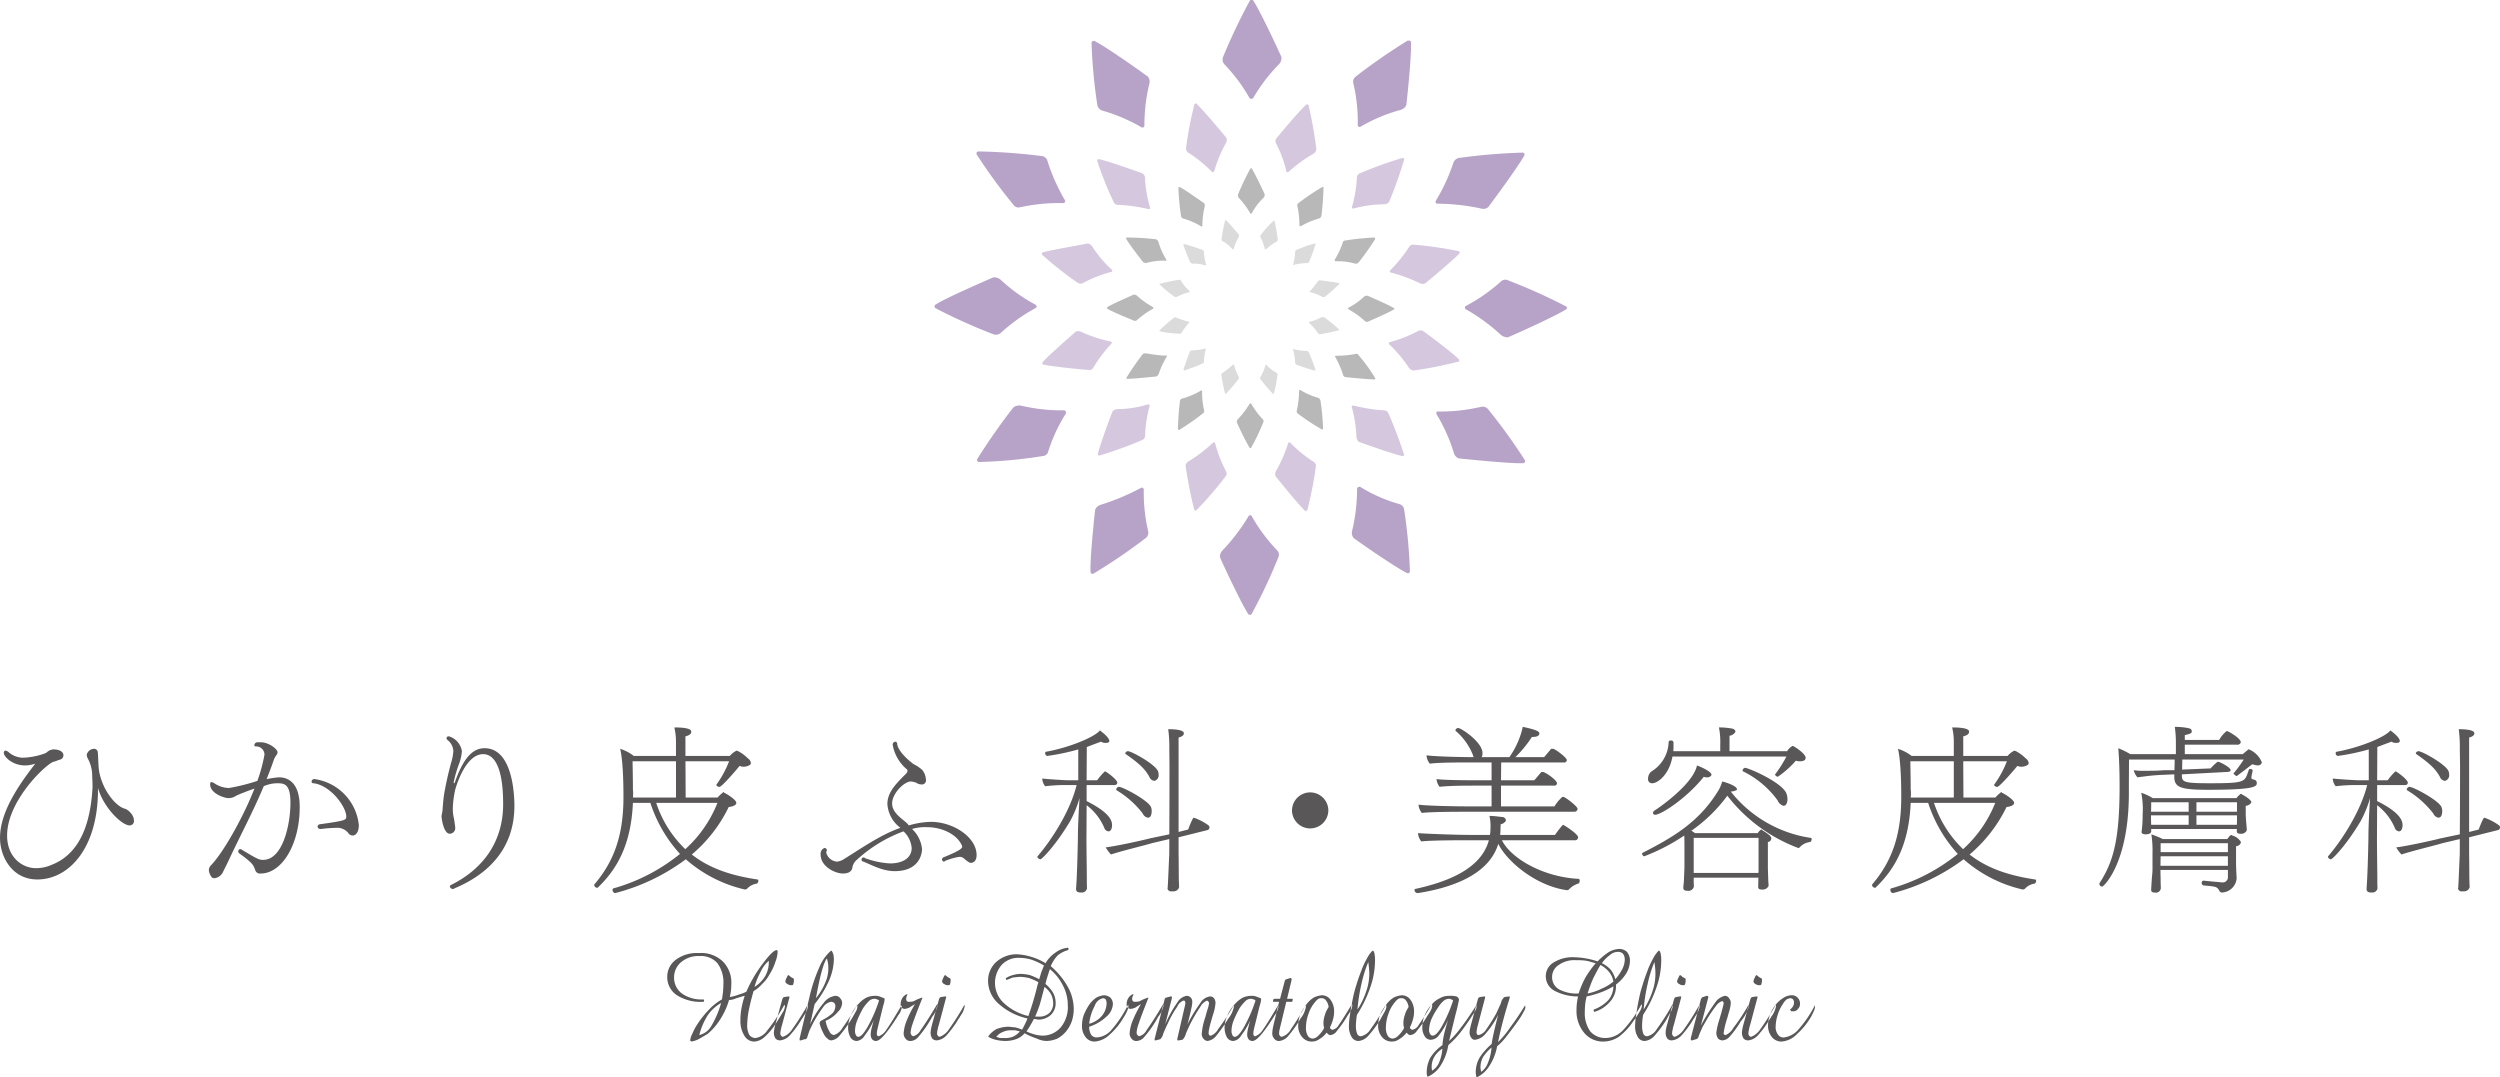
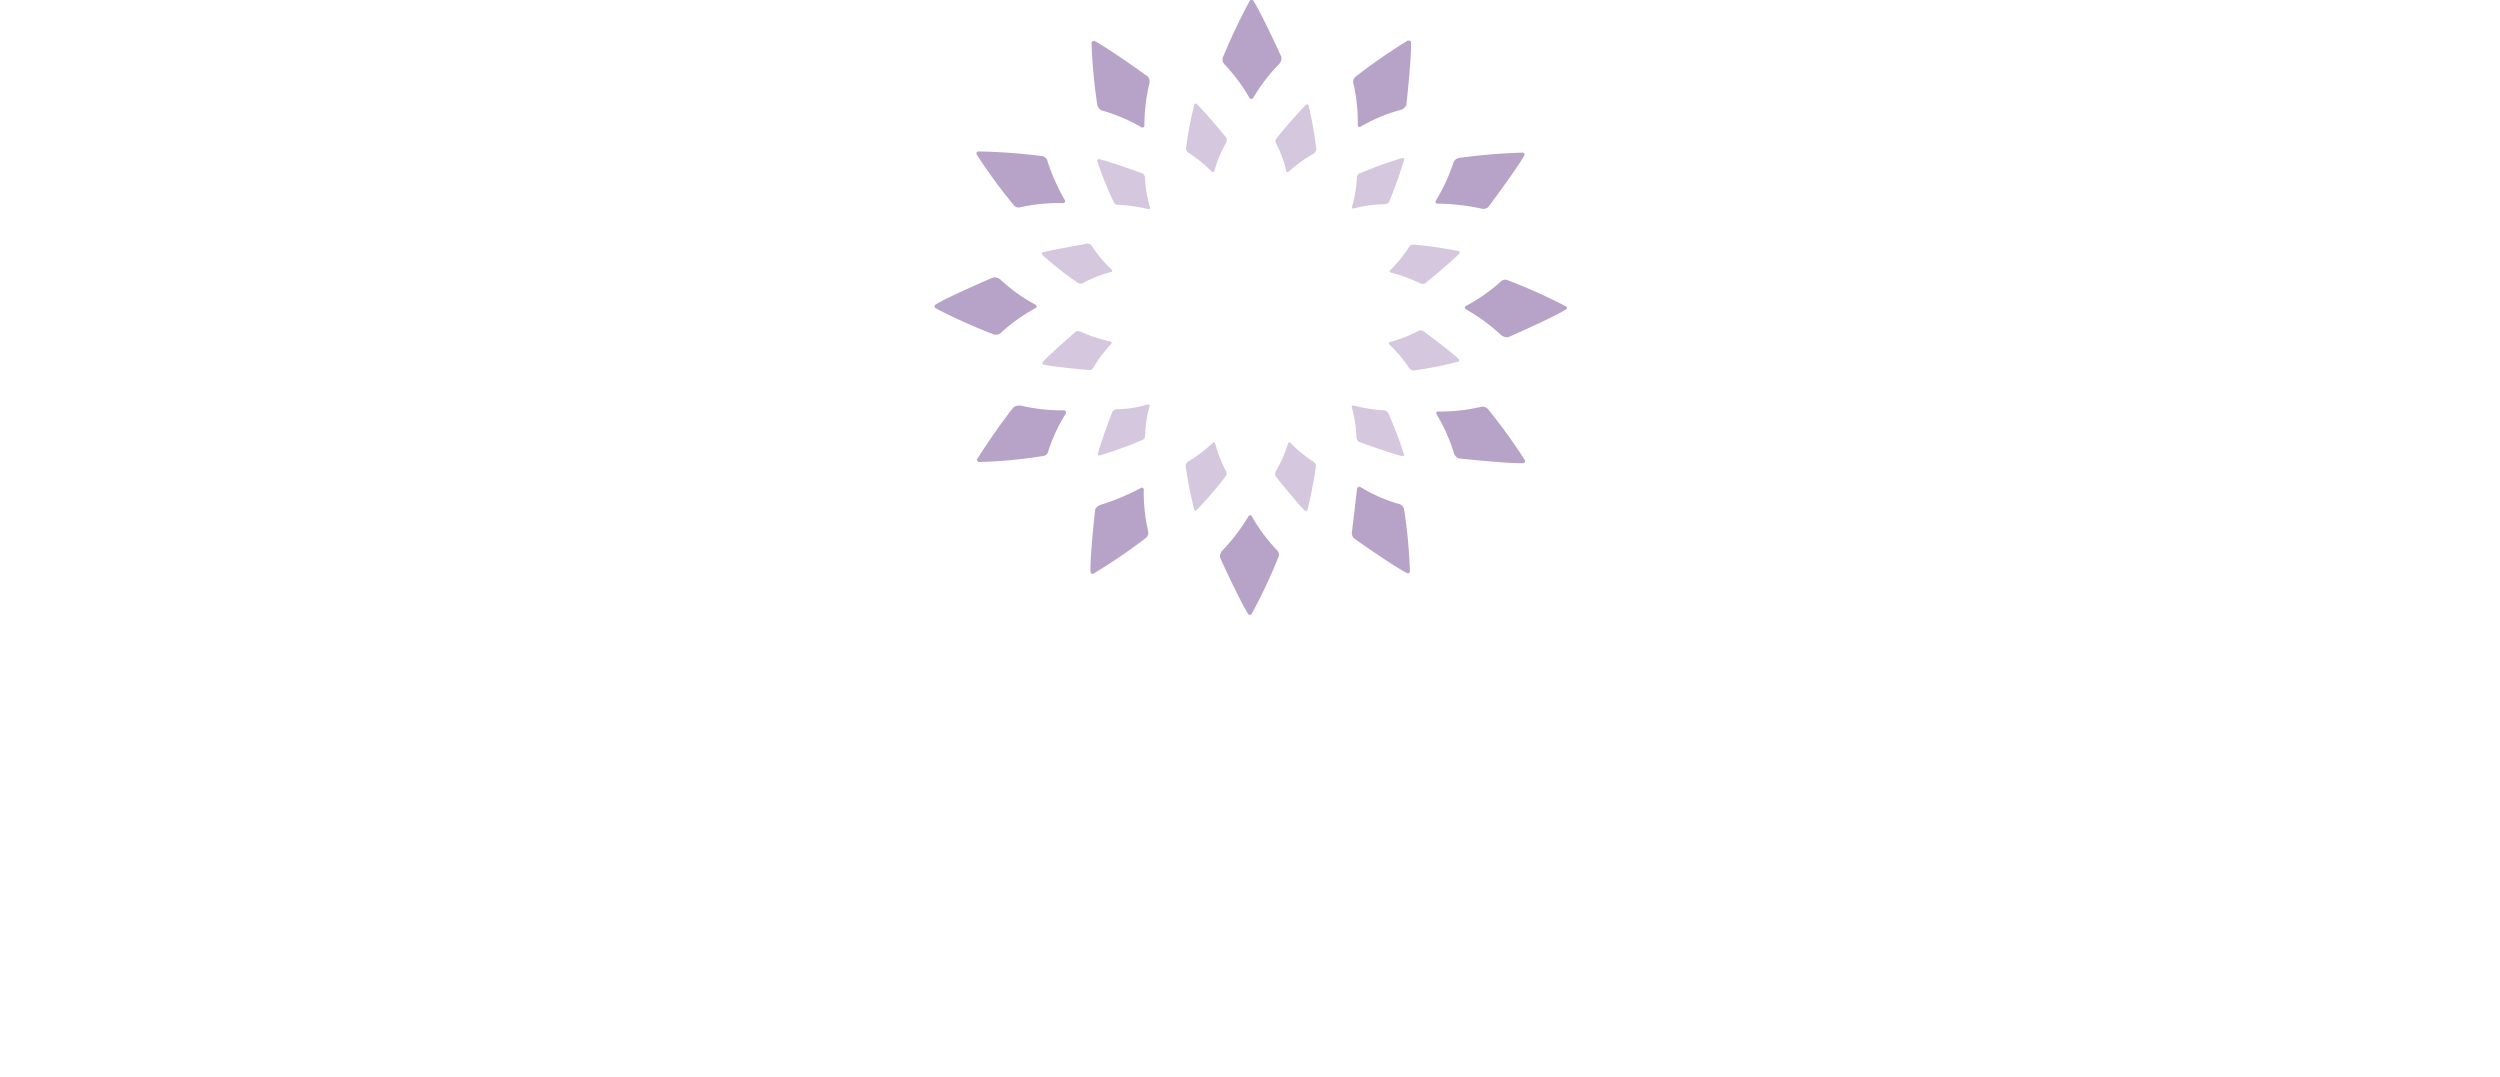
<svg xmlns="http://www.w3.org/2000/svg" id="logo02.svg" width="421" height="181.4" viewBox="0 0 421 181.4">
  <defs>
    <style>
      .cls-1 {
        fill: #595757;
      }

      .cls-1, .cls-2, .cls-3, .cls-4, .cls-5 {
        fill-rule: evenodd;
      }

      .cls-2 {
        fill: #dbdbdc;
      }

      .cls-3 {
        fill: #b8b8b9;
      }

      .cls-4 {
        fill: #d4c7de;
      }

      .cls-5 {
        fill: #b7a2c8;
      }
    </style>
  </defs>
  <g id="グループ_6" data-name="グループ 6">
-     <path id="シェイプ_1184" data-name="シェイプ 1184" class="cls-1" d="M871.77,18709a12.4,12.4,0,0,1-1.511,3.3,10.253,10.253,0,0,1-2.085,2.4q-0.743.45-1.533,0.9a4.793,4.793,0,0,1-1.188.4,0.18,0.18,0,0,0-.168-0.1,0.137,0.137,0,0,1-.062-0.1,3.191,3.191,0,0,1,.353-1.1,10.429,10.429,0,0,1,.91-1.7,16.534,16.534,0,0,1,1.931-2.4,9.091,9.091,0,0,1,2.161-1.7c0.076-.5.135-0.9,0.176-1.3a11.762,11.762,0,0,0,.062-1.2,5.508,5.508,0,0,0-1-3.6,3.707,3.707,0,0,0-3.017-1.2,4.5,4.5,0,0,0-3.071,1,3.35,3.35,0,0,0-1.215,2.6,3.3,3.3,0,0,0,1.312,2.7,5.653,5.653,0,0,0,3.628,1l0.106,0.1v0.2l-0.071.1a7.447,7.447,0,0,1-4.488-1.1,3.642,3.642,0,0,1-1.636-3.1,3.535,3.535,0,0,1,1.476-2.9,5.879,5.879,0,0,1,3.853-1.1,5.26,5.26,0,0,1,4.02,1.4,5,5,0,0,1,1.441,3.8,9.893,9.893,0,0,1-.063,1.1,8.806,8.806,0,0,1-.194,1.1,6.986,6.986,0,0,0,1.471-.4,6.116,6.116,0,0,0,1.321-.5,22.758,22.758,0,0,1,2.893-4.9q1.6-2.1,2.205-2.1a0.107,0.107,0,0,1,.12.1,0.244,0.244,0,0,1,.048.2,5.4,5.4,0,0,1-.388,1.7,8.469,8.469,0,0,1-.99,2.1,6.008,6.008,0,0,1-1.233,1.6,5.664,5.664,0,0,1-1.444,1.2c-0.348,1.2-.613,2.3-0.8,3.2a15.121,15.121,0,0,0-.273,2.5,3.319,3.319,0,0,0,.371,1.7,1.313,1.313,0,0,0,1.042.5,2.938,2.938,0,0,0,1.988-1.3,29.328,29.328,0,0,0,2.863-4.3,0.389,0.389,0,0,1,.067.1,0.972,0.972,0,0,1,.022.2,2.261,2.261,0,0,1-.31.9c-0.207.3-.58,1-1.122,1.8a10.585,10.585,0,0,1-1.966,2.4,2.844,2.844,0,0,1-1.7.8,1.93,1.93,0,0,1-1.736-1,4.649,4.649,0,0,1-.659-2.6,10.472,10.472,0,0,1,.181-2,13.637,13.637,0,0,1,.544-2.1c-0.518.1-1,.3-1.432,0.4A2.92,2.92,0,0,1,871.77,18709Zm-1.334.5a6.861,6.861,0,0,0-2.275,2.1,11.507,11.507,0,0,0-1.4,3.3,3.143,3.143,0,0,0,2.01-1.5A15.727,15.727,0,0,0,870.436,18709.5Zm5.62-2.7a5.466,5.466,0,0,0,1.789-1.8,4.616,4.616,0,0,0,.622-2.4v-0.2a5.3,5.3,0,0,0-1.351,1.8A13.043,13.043,0,0,0,876.056,18706.8Zm3.518,6.3,1.158-4.2a2.176,2.176,0,0,1,.132-0.3,1.231,1.231,0,0,1,.213-0.1l0.662-.1h0.168a0.176,0.176,0,0,1,.035.1,0.837,0.837,0,0,1,0,.1h-0.013l-1.228,4.6a5.678,5.678,0,0,0-.221.9,2.542,2.542,0,0,0-.07.5,0.567,0.567,0,0,0,.119.4,0.449,0.449,0,0,0,.331.2,3.214,3.214,0,0,0,1.569-1.3,42.83,42.83,0,0,0,2.593-4.1c0.012,0.1.02,0.1,0.027,0.1,0.006,0.1.008,0.1,0.008,0.2a4.107,4.107,0,0,1-.794,1.7,0.515,0.515,0,0,1-.186.3,16.917,16.917,0,0,1-2.112,2.9,2.591,2.591,0,0,1-1.59.8,1.011,1.011,0,0,1-.765-0.3,1.739,1.739,0,0,1-.287-1,5.2,5.2,0,0,1,.066-0.6C879.428,18713.7,879.492,18713.4,879.574,18713.1Zm2.731-6.6a0.951,0.951,0,0,1-.7-0.2,0.546,0.546,0,0,1-.349-0.4,1.364,1.364,0,0,1,.2-0.6,1.241,1.241,0,0,1,.282-0.5,0.8,0.8,0,0,1,.3.2,1.109,1.109,0,0,0,.26.2,0.134,0.134,0,0,1,.133.1,0.248,0.248,0,0,1,.257.3,1.917,1.917,0,0,1-.089.7A0.237,0.237,0,0,1,882.305,18706.5Zm1.371,8.9,1.617-6.8a26.937,26.937,0,0,1,1.68-5.1,7.245,7.245,0,0,1,1.97-2.8h0.1a2.383,2.383,0,0,1,.288.6,3.836,3.836,0,0,1,.093.9,9.5,9.5,0,0,1-.848,3.6,17.667,17.667,0,0,1-2.395,3.9l-0.76,3.4a16.339,16.339,0,0,1,2.276-3.6,2.911,2.911,0,0,1,1.957-1.2,0.941,0.941,0,0,1,.83.4,1.162,1.162,0,0,1,.327.9,2.212,2.212,0,0,1-.707,1.4,5.255,5.255,0,0,1-2.076,1.5,5.251,5.251,0,0,0,.649,1.8,0.948,0.948,0,0,0,.765.6,2.547,2.547,0,0,0,1.427-1.2,38.358,38.358,0,0,0,2.478-3.9c0.011,0.1.02,0.1,0.026,0.1,0.006,0.1.009,0.1,0.009,0.2a1.464,1.464,0,0,1-.133.6c-0.088.2-.291,0.5-0.609,1.1a21.959,21.959,0,0,1-2.178,3.1,2.17,2.17,0,0,1-1.445.9,0.9,0.9,0,0,1-.663-0.3,2.14,2.14,0,0,1-.635-0.8,7.508,7.508,0,0,1-.5-1.1,3.546,3.546,0,0,1-.194-0.7,0.563,0.563,0,0,1,.442-0.5,0.46,0.46,0,0,0,.15-0.1,6.745,6.745,0,0,0,1.6-1.1,1.736,1.736,0,0,0,.451-1.1,0.74,0.74,0,0,0-.19-0.6,0.83,0.83,0,0,0-.517-0.2,2.086,2.086,0,0,0-1.339.9,22.8,22.8,0,0,0-1.754,2.8c-0.2.4-.382,0.8-0.53,1.1q-0.22.6-.406,1.2a0.3,0.3,0,0,1-.137.2,0.287,0.287,0,0,1-.3.1l-0.61.2h-0.2a0.548,0.548,0,0,1-.04-0.2h0.009A1.955,1.955,0,0,1,883.676,18715.4Zm2.721-6.7a10.412,10.412,0,0,0,1.569-2.6,5.93,5.93,0,0,0,.526-2.4,7.157,7.157,0,0,0-.058-0.9c-0.038-.2-0.1-0.5-0.181-0.8-0.506.6-1.086,2.6-1.74,6.1Zm9.749,3.7a12.354,12.354,0,0,1-1.547,2.6,1.786,1.786,0,0,1-1.289.9,1.242,1.242,0,0,1-1.088-.6,3.393,3.393,0,0,1-.4-1.7,4.61,4.61,0,0,1,.477-2,6.038,6.038,0,0,1,1.334-2,4.54,4.54,0,0,1,1.273-1,3.4,3.4,0,0,1,1.387-.3,2.207,2.207,0,0,1,.808.1l0.783,0.3,0.087,0.1v0.1a4.184,4.184,0,0,1-.22,1c-0.077.3-.136,0.5-0.177,0.7l-0.813,3.3c-0.006,0-.012.1-0.018,0.1a3.564,3.564,0,0,0-.088.7,0.537,0.537,0,0,0,.1.3,0.234,0.234,0,0,0,.234.1,2.6,2.6,0,0,0,1.282-1.1c0.572-.8,1.425-2.2,2.562-4.1a1.573,1.573,0,0,1,.04.2,0.383,0.383,0,0,1,.014.1,3.374,3.374,0,0,1-.566,1.3l-0.088.1-0.107.2c-1.708,2.7-2.91,4.1-3.6,4.1a0.8,0.8,0,0,1-.668-0.3,1.333,1.333,0,0,1-.234-0.8,4.937,4.937,0,0,1,.123-0.9C895.83,18713.6,895.963,18713,896.146,18712.4Zm0.883-3.3a0.523,0.523,0,0,0-.357-0.2,0.742,0.742,0,0,0-.456-0.1,1.279,1.279,0,0,0-.9.4,7.084,7.084,0,0,0-.981,1.2,17.159,17.159,0,0,0-1.007,2.1,4.9,4.9,0,0,0-.345,1.7,1.452,1.452,0,0,0,.151.7,0.452,0.452,0,0,0,.406.3c0.424,0,.951-0.6,1.582-1.7A24.678,24.678,0,0,0,897.029,18709.1Zm9.793,0.6a1.27,1.27,0,0,1,.035.2s0.009,0,.009.1a4.129,4.129,0,0,1-.787,1.7,1.457,1.457,0,0,0-.195.3,18.141,18.141,0,0,1-2.226,3.2,1.756,1.756,0,0,1-1.3.7,0.952,0.952,0,0,1-.866-0.4,1.3,1.3,0,0,1-.309-1,6.89,6.89,0,0,1,.49-2,19.811,19.811,0,0,1,1.409-2.8q-0.529.3-.989,0.6a2.976,2.976,0,0,1-.733.2,0.787,0.787,0,0,1-.513-0.2,0.676,0.676,0,0,1-.176-0.5,1.978,1.978,0,0,1,.331-1.2,1.6,1.6,0,0,1,.773-0.6l0.035,0.1c-0.082.2-.138,0.3-0.168,0.4a1.073,1.073,0,0,0-.044.3,0.537,0.537,0,0,0,.129.4,0.475,0.475,0,0,0,.393.1,2.382,2.382,0,0,0,.759-0.1,6.845,6.845,0,0,1,1.4-.6h0.072c-0.879,2.2-1.433,3.7-1.662,4.4a5.628,5.628,0,0,0-.345,1.5,0.693,0.693,0,0,0,.142.4,0.5,0.5,0,0,0,.327.2,1.972,1.972,0,0,0,1.2-1C904.524,18713.4,905.461,18712,906.822,18709.7Zm-0.855,3.4,1.157-4.2a2.184,2.184,0,0,1,.133-0.3,1.217,1.217,0,0,1,.212-0.1l0.662-.1H908.3a0.178,0.178,0,0,1,.036.1s0,0.1,0,.1h-0.013l-1.228,4.6a5.571,5.571,0,0,0-.221.9,2.56,2.56,0,0,0-.071.5,0.567,0.567,0,0,0,.119.4,0.448,0.448,0,0,0,.332.2,3.218,3.218,0,0,0,1.568-1.3,42.631,42.631,0,0,0,2.593-4.1c0.012,0.1.021,0.1,0.027,0.1,0.006,0.1.009,0.1,0.009,0.2a4.106,4.106,0,0,1-.8,1.7,0.511,0.511,0,0,1-.185.3,16.917,16.917,0,0,1-2.112,2.9,2.586,2.586,0,0,1-1.59.8,1.006,1.006,0,0,1-.764-0.3,1.74,1.74,0,0,1-.288-1,5.2,5.2,0,0,1,.066-0.6C905.821,18713.7,905.884,18713.4,905.967,18713.1Zm2.73-6.6a0.956,0.956,0,0,1-.7-0.2,0.546,0.546,0,0,1-.349-0.4,1.377,1.377,0,0,1,.2-0.6,1.263,1.263,0,0,1,.283-0.5,0.808,0.808,0,0,1,.3.2,1.068,1.068,0,0,0,.26.2,0.135,0.135,0,0,1,.133.1,0.248,0.248,0,0,1,.256.3,1.922,1.922,0,0,1-.088.7A0.238,0.238,0,0,1,908.7,18706.5Zm12.842,8.1a3.285,3.285,0,0,1-1.449,1,5.442,5.442,0,0,1-1.874.3,7.3,7.3,0,0,1-1.536-.2,4.34,4.34,0,0,1-1.237-.5v-0.1a4.013,4.013,0,0,1,1.369-1.2,5.634,5.634,0,0,1,1.944-.4c0.371,0,.756.1,1.153,0.1a5.689,5.689,0,0,1,1.2.4,5.736,5.736,0,0,0,.371-0.7,7.436,7.436,0,0,0,.539-1.2,10.57,10.57,0,0,1-4.886-2.5,5.148,5.148,0,0,1-1.741-3.8,4.245,4.245,0,0,1,1.365-3.2,5.153,5.153,0,0,1,3.486-1.3,9.824,9.824,0,0,1,2.32.4,10.058,10.058,0,0,1,2.5,1.1,5.586,5.586,0,0,1,1.7-1.8,4.04,4.04,0,0,1,2.086-.8l0.088,0.1v0.2l-0.088.1a4.74,4.74,0,0,0-1.741.9,5.89,5.89,0,0,0-1.158,1.8,13.051,13.051,0,0,1,2.881,3.5,7.779,7.779,0,0,1,.989,3.7,6.826,6.826,0,0,1-.336,2.1,5.872,5.872,0,0,1-.962,1.7,5.259,5.259,0,0,1-1.467,1.2,5.122,5.122,0,0,1-1.74.4,3.86,3.86,0,0,1-1.693-.4A12.738,12.738,0,0,1,921.539,18714.6Zm0.636-2.9a49.754,49.754,0,0,0,1.538-5.2l0.15-.5a11.6,11.6,0,0,0-1.568-.7,8.158,8.158,0,0,0-1.533-.2c-0.389,0-.766.1-1.132,0.1-0.365.1-.721,0.3-1.069,0.4h-0.132l-0.053-.2,0.036-.1a4.678,4.678,0,0,1,1.161-.5,5.557,5.557,0,0,1,1.3-.2,8.25,8.25,0,0,1,1.546.2,11.794,11.794,0,0,1,1.581.7c0.13-.4.264-0.9,0.4-1.3,0.138-.3.275-0.7,0.41-1a10.338,10.338,0,0,0-2.133-1,7.6,7.6,0,0,0-2.064-.3,3.829,3.829,0,0,0-2.938,1.2,4.622,4.622,0,0,0,.358,6.4A9.11,9.11,0,0,0,922.175,18711.7Zm-1.431,2.6c-0.242-.1-0.492-0.1-0.751-0.2h-0.8a3.131,3.131,0,0,0-1.352.3,2.393,2.393,0,0,0-1.052.8c0.183,0.1.375,0.1,0.575,0.2H918a3.819,3.819,0,0,0,1.538-.2A3.385,3.385,0,0,0,920.744,18714.3Zm1.122,0a8.944,8.944,0,0,0,1.365.5,5.745,5.745,0,0,0,1.259.2,4.023,4.023,0,0,0,3.142-1.4,5.349,5.349,0,0,0,1.188-3.7,7.2,7.2,0,0,0-.8-3.3,8.421,8.421,0,0,0-2.222-2.8q-0.2.6-.389,1.2c-0.123.4-.242,0.8-0.353,1.3a5.864,5.864,0,0,1,1.29,1.5,3.491,3.491,0,0,1,.424,1.7,2.667,2.667,0,0,1-.8,2,3.087,3.087,0,0,1-2.191.8,3.68,3.68,0,0,0-.574-0.1H923.1c-0.164.3-.351,0.7-0.557,1C922.34,18713.6,922.114,18713.9,921.866,18714.3Zm1.449-2.5h0.619a2.513,2.513,0,0,0,1.767-.6,2.24,2.24,0,0,0,.654-1.7,3.3,3.3,0,0,0-.381-1.5,3.856,3.856,0,0,0-1.086-1.2q-0.416,1.65-.8,3A20.63,20.63,0,0,1,923.315,18711.8Zm15.651-2a0.459,0.459,0,0,1,.039.1,1.494,1.494,0,0,1,.014.2,1.824,1.824,0,0,1-.19.7,6.91,6.91,0,0,1-.588,1.1,11.579,11.579,0,0,1-2.452,3,4.033,4.033,0,0,1-2.469,1.1,1.88,1.88,0,0,1-1.542-.8,2.986,2.986,0,0,1-.57-1.9,5.513,5.513,0,0,1,.309-1.8,10.254,10.254,0,0,1,.9-1.7,4.747,4.747,0,0,1,1.21-1.2,3.4,3.4,0,0,1,1.3-.4,1.833,1.833,0,0,1,1.064.4,1.61,1.61,0,0,1,.42,1.1,2.981,2.981,0,0,1-1.091,2.1,7.588,7.588,0,0,1-2.9,1.7,2.493,2.493,0,0,0,.362,1.4,1.165,1.165,0,0,0,.989.4,3.536,3.536,0,0,0,2.51-1.4A18.877,18.877,0,0,0,938.966,18709.8Zm-6.547,3.2a4.153,4.153,0,0,0,2.111-1.3,3.4,3.4,0,0,0,.822-2.1,1.417,1.417,0,0,0-.154-0.7,0.646,0.646,0,0,0-.447-0.2,1.857,1.857,0,0,0-1.4,1.3A8.138,8.138,0,0,0,932.419,18713Zm12.46-3.3a1.165,1.165,0,0,1,.035.2c0.006,0,.009,0,0.009.1a4.129,4.129,0,0,1-.787,1.7,1.451,1.451,0,0,0-.194.3,18.253,18.253,0,0,1-2.226,3.2,1.756,1.756,0,0,1-1.3.7,0.952,0.952,0,0,1-.866-0.4,1.3,1.3,0,0,1-.309-1,6.857,6.857,0,0,1,.49-2,19.7,19.7,0,0,1,1.409-2.8q-0.529.3-.989,0.6a2.976,2.976,0,0,1-.733.2,0.787,0.787,0,0,1-.513-0.2,0.672,0.672,0,0,1-.177-0.5,1.971,1.971,0,0,1,.332-1.2,1.6,1.6,0,0,1,.773-0.6l0.035,0.1c-0.083.2-.138,0.3-0.168,0.4a1.073,1.073,0,0,0-.044.3,0.537,0.537,0,0,0,.128.4,0.476,0.476,0,0,0,.393.1,2.387,2.387,0,0,0,.76-0.1,6.8,6.8,0,0,1,1.4-.6h0.071c-0.878,2.2-1.432,3.7-1.661,4.4a5.628,5.628,0,0,0-.345,1.5,0.691,0.691,0,0,0,.141.4,0.507,0.507,0,0,0,.328.2,1.968,1.968,0,0,0,1.2-1C942.582,18713.4,943.518,18712,944.879,18709.7Zm-1.4,5.7,1.643-6.5a0.3,0.3,0,0,1,.1-0.2,0.144,0.144,0,0,1,.172-0.1l0.725-.2h0.194a0.5,0.5,0,0,1,.044.2h0c0,0.1-.007.1-0.013,0.1l-1.122,4.4a19.868,19.868,0,0,1,2.054-3.7,2.273,2.273,0,0,1,1.542-1.1,0.878,0.878,0,0,1,.706.3,0.986,0.986,0,0,1,.257.7,5.386,5.386,0,0,1-.181,1.2c-0.121.6-.331,1.5-0.632,2.6a25.641,25.641,0,0,1,2.178-3.6,2.226,2.226,0,0,1,1.622-1.1,0.821,0.821,0,0,1,.67.3,1.384,1.384,0,0,1,.248.9,8.172,8.172,0,0,1-.424,1.9c-0.182.6-.318,1.1-0.406,1.4-0.106.4-.188,0.7-0.243,1a4.132,4.132,0,0,0-.084.6,0.654,0.654,0,0,0,.1.4,0.305,0.305,0,0,0,.3.1,2.415,2.415,0,0,0,1.21-1.1,36.344,36.344,0,0,0,2.606-4,0.53,0.53,0,0,1,.027.1c0.006,0.1.008,0.1,0.008,0.2a4.816,4.816,0,0,1-.829,1.8l-0.089.1a24.838,24.838,0,0,1-2.191,3.1,2.234,2.234,0,0,1-1.335.7,1.013,1.013,0,0,1-.685-0.4,1.189,1.189,0,0,1-.277-0.8,10.814,10.814,0,0,1,.5-2.5,2.145,2.145,0,0,1,.1-0.3q0.114-.45.336-1.2a6.405,6.405,0,0,0,.292-1.1c0-.2-0.035-0.3-0.1-0.3a0.37,0.37,0,0,0-.26-0.2,2.347,2.347,0,0,0-1.136,1.1,25.823,25.823,0,0,0-1.7,2.9c-0.23.5-.468,1-0.716,1.6a2,2,0,0,1-.565,1l-0.636.1H947.3a0.151,0.151,0,0,1-.045-0.1c0-.1,0-0.1.009-0.2,0.006,0,.015,0,0.027-0.1l1.193-5.2c0.006,0,.015,0,0.027-0.1a3.357,3.357,0,0,0,.105-0.6,0.635,0.635,0,0,0-.079-0.3,0.211,0.211,0,0,0-.23-0.1,1.751,1.751,0,0,0-1.043,1,17.291,17.291,0,0,0-1.582,2.8c-0.253.5-.509,1.1-0.768,1.7a2.078,2.078,0,0,1-.512,1l-0.786.2h-0.146a0.632,0.632,0,0,1-.031-0.2,0.483,0.483,0,0,1,.009-0.1C943.455,18715.4,943.464,18715.4,943.476,18715.4Zm16.066-3A12.354,12.354,0,0,1,958,18715a1.786,1.786,0,0,1-1.289.9,1.242,1.242,0,0,1-1.088-.6,3.4,3.4,0,0,1-.4-1.7,4.61,4.61,0,0,1,.477-2,6.068,6.068,0,0,1,1.334-2,4.54,4.54,0,0,1,1.273-1,3.4,3.4,0,0,1,1.387-.3,2.207,2.207,0,0,1,.808.1l0.783,0.3,0.088,0.1v0.1a4.2,4.2,0,0,1-.221,1c-0.076.3-.135,0.5-0.177,0.7l-0.813,3.3c-0.006,0-.011.1-0.018,0.1a3.629,3.629,0,0,0-.087.7,0.529,0.529,0,0,0,.1.3,0.234,0.234,0,0,0,.234.1,2.6,2.6,0,0,0,1.281-1.1c0.572-.8,1.426-2.2,2.562-4.1a1.573,1.573,0,0,1,.04.2,0.383,0.383,0,0,1,.014.1,3.374,3.374,0,0,1-.566,1.3l-0.088.1-0.107.2c-1.708,2.7-2.91,4.1-3.6,4.1a0.8,0.8,0,0,1-.667-0.3,1.326,1.326,0,0,1-.234-0.8,4.849,4.849,0,0,1,.123-0.9C959.226,18713.6,959.359,18713,959.542,18712.4Zm0.884-3.3a0.525,0.525,0,0,0-.358-0.2,0.74,0.74,0,0,0-.456-0.1,1.279,1.279,0,0,0-.9.4,7.084,7.084,0,0,0-.981,1.2,17.308,17.308,0,0,0-1.007,2.1,4.9,4.9,0,0,0-.344,1.7,1.452,1.452,0,0,0,.15.7,0.452,0.452,0,0,0,.406.3c0.424,0,.952-0.6,1.582-1.7A24.744,24.744,0,0,0,960.426,18709.1Zm3.226,3.3,0.743-3.1h-1l-0.035-.1,0.079-.3,0.089-.1h1.034l0.733-2.8a1.593,1.593,0,0,1,.146-0.4,1.014,1.014,0,0,1,.208-0.1l0.644-.2h0.071c0.047,0,.081,0,0.1.1,0.022,0,.031,0,0.031.1,0,0,0,.1,0,0.1a0.161,0.161,0,0,0-.013.1l-0.742,3.1h0.936l0.018,0.1-0.053.3-0.071.1h-0.963l-1.06,4.4c-0.053.2-.092,0.4-0.115,0.5a3.5,3.5,0,0,0-.035.5,0.474,0.474,0,0,0,.123.3,0.446,0.446,0,0,0,.31.2,2.606,2.606,0,0,0,1.568-1.3,39.214,39.214,0,0,0,2.487-4.1,0.618,0.618,0,0,1,.027.1c0.006,0.1.008,0.1,0.008,0.2a4.469,4.469,0,0,1-.821,1.9H968.07a18.307,18.307,0,0,1-2.089,3,2.3,2.3,0,0,1-1.533.9,0.971,0.971,0,0,1-.879-0.4,1.287,1.287,0,0,1-.314-1,6.757,6.757,0,0,1,.1-0.8C963.424,18713.4,963.523,18712.9,963.652,18712.4Zm9.316,1.2a0.43,0.43,0,0,0,.163.3,0.324,0.324,0,0,0,.3.1,1.535,1.535,0,0,0,1.012-.8c0.438-.6,1.18-1.8,2.222-3.5a0.464,0.464,0,0,1,.04.1,1.493,1.493,0,0,1,.013.2,2.34,2.34,0,0,1-.159.6,6.974,6.974,0,0,1-.618,1,17.818,17.818,0,0,1-1.808,2.6,1.467,1.467,0,0,1-1.047.7,0.5,0.5,0,0,1-.366-0.1q-0.173-.15-0.323-0.3a4.19,4.19,0,0,1-1.242,1.1,2.039,2.039,0,0,1-1.258.4,2.087,2.087,0,0,1-1.657-.8,2.913,2.913,0,0,1-.623-2,5.224,5.224,0,0,1,.322-1.7,6.639,6.639,0,0,1,.951-1.6,4.486,4.486,0,0,1,1.329-1.3,3.808,3.808,0,0,1,1.418-.4,1.806,1.806,0,0,1,1.449.8,3.272,3.272,0,0,1,.575,2,4.433,4.433,0,0,1-.168,1.2A6.471,6.471,0,0,1,972.968,18713.6Zm-0.23-3.4a2.092,2.092,0,0,0-.429-1.1,0.848,0.848,0,0,0-.764-0.4,0.983,0.983,0,0,0-.521.1,2.412,2.412,0,0,0-.53.5,5.926,5.926,0,0,0-1.136,2,6.871,6.871,0,0,0-.437,2.3,2.617,2.617,0,0,0,.3,1.4,1.022,1.022,0,0,0,.853.5,1.511,1.511,0,0,0,.937-0.5,4.974,4.974,0,0,0,.98-1.3,1.28,1.28,0,0,1-.092-0.4,1.815,1.815,0,0,1-.031-0.4,4.075,4.075,0,0,1,.217-1.3A4.6,4.6,0,0,1,972.738,18710.2Zm4.772,1.3a8.089,8.089,0,0,0-.131,1,7.15,7.15,0,0,0-.045.8,3.563,3.563,0,0,0,.213,1.4,0.656,0.656,0,0,0,.67.4,2.544,2.544,0,0,0,1.592-1.2,38.86,38.86,0,0,0,2.606-4.1,2.021,2.021,0,0,1,.04.2,0.75,0.75,0,0,1,.013.2,2.9,2.9,0,0,1-.252.7c-0.168.3-.408,0.7-0.72,1.3a18.023,18.023,0,0,1-2.064,2.8,2.5,2.5,0,0,1-1.63.9,1.3,1.3,0,0,1-1.206-.7,3.414,3.414,0,0,1-.437-1.9,12.307,12.307,0,0,1,.159-1.7q0.159-1.2.468-2.7a20.355,20.355,0,0,1,.645-2.5c0.26-.9.574-1.7,0.945-2.7a16.446,16.446,0,0,1,.925-1.9,5.1,5.1,0,0,1,.816-1.1h0.124a1.084,1.084,0,0,1,.234.6,5.059,5.059,0,0,1,.076,1,13.759,13.759,0,0,1-.774,4.5A20.969,20.969,0,0,1,977.51,18711.5Zm0.089-.9a13.232,13.232,0,0,0,1.484-3.1,8.9,8.9,0,0,0,.5-2.9q0-.45-0.044-0.9c-0.03-.4-0.07-0.7-0.124-1.1a21.369,21.369,0,0,0-1.148,3.7A29.363,29.363,0,0,0,977.6,18710.6Zm8.83,3a0.43,0.43,0,0,0,.163.3,0.324,0.324,0,0,0,.3.1,1.535,1.535,0,0,0,1.012-.8c0.438-.6,1.18-1.8,2.222-3.5a0.464,0.464,0,0,1,.04.1,1.493,1.493,0,0,1,.013.2,2.34,2.34,0,0,1-.159.6,6.974,6.974,0,0,1-.618,1,17.818,17.818,0,0,1-1.808,2.6,1.467,1.467,0,0,1-1.047.7,0.5,0.5,0,0,1-.366-0.1q-0.173-.15-0.323-0.3a4.19,4.19,0,0,1-1.242,1.1,2.039,2.039,0,0,1-1.258.4,2.087,2.087,0,0,1-1.657-.8,2.913,2.913,0,0,1-.623-2,5.224,5.224,0,0,1,.322-1.7,6.639,6.639,0,0,1,.951-1.6,4.486,4.486,0,0,1,1.329-1.3,3.808,3.808,0,0,1,1.418-.4,1.806,1.806,0,0,1,1.449.8,3.272,3.272,0,0,1,.575,2,4.433,4.433,0,0,1-.168,1.2A6.419,6.419,0,0,1,986.429,18713.6Zm-0.23-3.4a2.092,2.092,0,0,0-.429-1.1,0.848,0.848,0,0,0-.764-0.4,0.983,0.983,0,0,0-.521.1,2.435,2.435,0,0,0-.53.5,5.926,5.926,0,0,0-1.136,2,6.871,6.871,0,0,0-.437,2.3,2.617,2.617,0,0,0,.3,1.4,1.022,1.022,0,0,0,.853.5,1.511,1.511,0,0,0,.937-0.5,4.974,4.974,0,0,0,.98-1.3,1.28,1.28,0,0,1-.092-0.4,1.815,1.815,0,0,1-.031-0.4,4.075,4.075,0,0,1,.217-1.3A4.6,4.6,0,0,1,986.2,18710.2Zm3.289,11.7h-0.106a1.725,1.725,0,0,1-.093-0.3,1.815,1.815,0,0,1-.031-0.4,5.3,5.3,0,0,1,.619-2.5,7.517,7.517,0,0,1,2.023-2.1,14.04,14.04,0,0,1,.27-1.8c0.144-.6.378-1.5,0.7-2.5a11.907,11.907,0,0,1-1.533,2.6,1.769,1.769,0,0,1-1.4.8,1.194,1.194,0,0,1-1.021-.6,2.637,2.637,0,0,1-.4-1.5,5.544,5.544,0,0,1,.384-2,5.781,5.781,0,0,1,1.1-1.7,3.8,3.8,0,0,1,1.472-1.2,2.969,2.969,0,0,1,1.586-.4,4.008,4.008,0,0,1,1.2.1,0.681,0.681,0,0,1,.428.5,3.16,3.16,0,0,1-.11.6q-0.109.6-.508,2.1l-1.042,4.3a14.293,14.293,0,0,0,2.023-2.3c0.795-1,1.646-2.3,2.554-3.7h0.008c0.018,0.1.027,0.2,0.027,0.2a0.936,0.936,0,0,1-.111.5,4.7,4.7,0,0,1-.526.9,37.546,37.546,0,0,1-2.262,3.2,15.959,15.959,0,0,1-1.846,1.9,9.087,9.087,0,0,1-1.211,3.3A4.943,4.943,0,0,1,989.488,18721.9Zm4.214-12.8a0.5,0.5,0,0,0-.322-0.2,0.605,0.605,0,0,0-.42-0.1,1.43,1.43,0,0,0-.808.3,4.547,4.547,0,0,0-.941,1.1,12.33,12.33,0,0,0-1.149,2,5.16,5.16,0,0,0-.406,1.8,1.131,1.131,0,0,0,.163.7,0.486,0.486,0,0,0,.429.3c0.43,0,.954-0.5,1.573-1.6A23.793,23.793,0,0,0,993.7,18709.1Zm-3.543,11.8a2.934,2.934,0,0,0,1.149-1.3,7.772,7.772,0,0,0,.592-2.4,4.021,4.021,0,0,0-1.387,1.4,3.48,3.48,0,0,0-.424,1.7,4.08,4.08,0,0,0,.044.5A0.526,0.526,0,0,1,990.159,18720.9Zm10.951-4.1a8.977,8.977,0,0,1-1.3,3.3,5.028,5.028,0,0,1-2.071,1.9h-0.106a4.184,4.184,0,0,1-.094-0.5,2.693,2.693,0,0,1-.03-0.4,4.949,4.949,0,0,1,.658-2.4,10.768,10.768,0,0,1,2.029-2.3q0.075-.6.27-1.5c0.14-.7.41-1.8,0.82-3.4a13.842,13.842,0,0,1-2.059,3.1,2.77,2.77,0,0,1-1.833,1.1,0.7,0.7,0,0,1-.667-0.4,1.373,1.373,0,0,1-.252-0.9,4.892,4.892,0,0,1,.058-0.5c0.038-.2.095-0.4,0.172-0.7l1.183-4.4a0.624,0.624,0,0,1,.124-0.2,1.491,1.491,0,0,1,.23-0.1l0.689-.1h0.137c0.015,0.1.026,0.1,0.031,0.1a0.271,0.271,0,0,1-.018.1,0.318,0.318,0,0,0-.017.1l-1.29,4.9a4.388,4.388,0,0,0-.093.5,2.694,2.694,0,0,0-.031.4,0.515,0.515,0,0,0,.106.3,0.262,0.262,0,0,0,.256.1,2.021,2.021,0,0,0,1.233-.9,31.572,31.572,0,0,0,1.7-2.7c0.28-.6.56-1.2,0.82-1.8a1.613,1.613,0,0,1,.59-1l0.74-.1h0.13a0.193,0.193,0,0,1,.03.1,5.864,5.864,0,0,1-.23.8c-0.7,2.3-1.29,4.5-1.76,6.8a15.925,15.925,0,0,0,2.06-2.5c0.75-1,1.58-2.2,2.49-3.7a1.416,1.416,0,0,1,.04.2,0.34,0.34,0,0,1,.01.1,1.086,1.086,0,0,1-.19.6,10.934,10.934,0,0,1-.89,1.5c-0.89,1.3-1.61,2.2-2.15,2.9A9.918,9.918,0,0,1,1001.11,18716.8Zm-2.679,4.3a3.173,3.173,0,0,0,1.127-1.5,8.355,8.355,0,0,0,.612-2.6,7.551,7.551,0,0,0-1.42,1.6,3.652,3.652,0,0,0-.442,1.7,3.918,3.918,0,0,0,.031.4C998.359,18720.8,998.391,18720.9,998.431,18721.1Zm16.309-12.7a8.34,8.34,0,0,1-4.04-1,2.737,2.737,0,0,1-1.39-2.4,2.627,2.627,0,0,1,1.29-2.3,5.982,5.982,0,0,1,3.48-.9,13.162,13.162,0,0,1,2.01.2,12.844,12.844,0,0,1,1.94.5,10.855,10.855,0,0,1,1.93-1.6,3.978,3.978,0,0,1,1.69-.5,1.922,1.922,0,0,1,1.33.5,2.282,2.282,0,0,1,.5,1.5,4.216,4.216,0,0,1-.61,2.1,7,7,0,0,1-1.74,1.9v0.2a3.838,3.838,0,0,1-.93,2.6,5.544,5.544,0,0,1-2.71,1.8l-0.09-.1-0.06-.2,0.08-.1a6.315,6.315,0,0,0,2.44-1.6,3.657,3.657,0,0,0,.83-2.3h0a12.907,12.907,0,0,1-2.08,1,16.721,16.721,0,0,1-2.42.7,10.143,10.143,0,0,0-.23,1.2,12.067,12.067,0,0,0-.08,1.4,5.262,5.262,0,0,0,.93,3.3,3.331,3.331,0,0,0,2.58,1.1,4.14,4.14,0,0,0,2.91-1.3,20.508,20.508,0,0,0,3.13-4.4,0.418,0.418,0,0,1,.04.1,0.68,0.68,0,0,1,.02.2,2.072,2.072,0,0,1-.34.9,16.21,16.21,0,0,1-1.13,1.7,10.459,10.459,0,0,1-2.42,2.6,4.783,4.783,0,0,1-2.58.8,4.1,4.1,0,0,1-3.27-1.5,5.72,5.72,0,0,1-1.27-3.8,9.658,9.658,0,0,1,.07-1.2C1014.59,18709.2,1014.66,18708.8,1014.74,18708.4Zm0.1-.5a16.45,16.45,0,0,1,1.15-2.7,18.832,18.832,0,0,1,1.72-2.4c-0.49-.1-1-0.3-1.54-0.4a9.706,9.706,0,0,0-1.74-.1,4.516,4.516,0,0,0-2.94.8,2.381,2.381,0,0,0-1.12,2.1,2.332,2.332,0,0,0,1.16,2A6.153,6.153,0,0,0,1014.84,18707.9Zm1.51,0a9.24,9.24,0,0,0,2.34-.8,7.651,7.651,0,0,0,2-1.2,3.353,3.353,0,0,0-.71-1.6,4.818,4.818,0,0,0-1.46-1.2c-0.44.7-.84,1.5-1.2,2.2A23.369,23.369,0,0,0,1016.35,18707.9Zm2.41-5.1a4.968,4.968,0,0,1,1.48,1.1,4.417,4.417,0,0,1,.78,1.6,8.633,8.633,0,0,0,1.17-1.7,3.741,3.741,0,0,0,.42-1.6,1.63,1.63,0,0,0-.31-1,1.127,1.127,0,0,0-.83-0.3,1.929,1.929,0,0,0-1.32.5A5.591,5.591,0,0,0,1018.76,18702.8Zm6.94,8.7c-0.05.3-.1,0.6-0.13,1a7.143,7.143,0,0,0-.04.8,3.609,3.609,0,0,0,.21,1.4,0.661,0.661,0,0,0,.67.4,2.513,2.513,0,0,0,1.59-1.2,37.616,37.616,0,0,0,2.61-4.1,1.416,1.416,0,0,1,.04.2,0.772,0.772,0,0,1,.01.2,2.76,2.76,0,0,1-.25.7c-0.17.3-.41,0.7-0.72,1.3a18.173,18.173,0,0,1-2.06,2.8,2.524,2.524,0,0,1-1.63.9,1.291,1.291,0,0,1-1.21-.7,3.42,3.42,0,0,1-.44-1.9,13.367,13.367,0,0,1,.16-1.7c0.11-.8.26-1.7,0.47-2.7a19.823,19.823,0,0,1,.65-2.5c0.26-.9.57-1.7,0.94-2.7a18.938,18.938,0,0,1,.92-1.9,5.336,5.336,0,0,1,.82-1.1h0.13a1.142,1.142,0,0,1,.23.6,5,5,0,0,1,.08,1,13.663,13.663,0,0,1-.78,4.5A20.645,20.645,0,0,1,1025.7,18711.5Zm0.09-.9a13.3,13.3,0,0,0,1.49-3.1,8.921,8.921,0,0,0,.49-2.9c0-.3-0.01-0.6-0.04-0.9-0.03-.4-0.07-0.7-0.13-1.1a21.562,21.562,0,0,0-1.14,3.7A29.454,29.454,0,0,0,1025.79,18710.6Zm3.96,2.5,1.15-4.2a2.018,2.018,0,0,1,.14-0.3,1.038,1.038,0,0,1,.21-0.1l0.66-.1h0.17a0.193,0.193,0,0,1,.03.1v0.1h-0.01l-1.23,4.6a4.92,4.92,0,0,0-.22.9,2.331,2.331,0,0,0-.07.5,0.563,0.563,0,0,0,.12.4,0.43,0.43,0,0,0,.33.2,3.232,3.232,0,0,0,1.57-1.3,43.533,43.533,0,0,0,2.59-4.1c0.01,0.1.02,0.1,0.03,0.1v0.2a4.08,4.08,0,0,1-.79,1.7,0.5,0.5,0,0,1-.19.3,16.558,16.558,0,0,1-2.11,2.9,2.562,2.562,0,0,1-1.59.8,0.994,0.994,0,0,1-.76-0.3,1.683,1.683,0,0,1-.29-1,5.706,5.706,0,0,1,.06-0.6C1029.6,18713.7,1029.66,18713.4,1029.75,18713.1Zm2.73-6.6a0.976,0.976,0,0,1-.71-0.2,0.555,0.555,0,0,1-.35-0.4,1.341,1.341,0,0,1,.21-0.6,1.224,1.224,0,0,1,.28-0.5,0.837,0.837,0,0,1,.3.2,0.919,0.919,0,0,0,.26.2,0.133,0.133,0,0,1,.13.1,0.25,0.25,0,0,1,.26.3,1.89,1.89,0,0,1-.09.7A0.239,0.239,0,0,1,1032.48,18706.5Zm1.28,8.8,1.61-6.2a0.742,0.742,0,0,1,.17-0.4,0.335,0.335,0,0,1,.24-0.2l0.63-.2h0.11c0.05,0,.09,0,0.11.1,0.03,0,.04,0,0.04.1v0.1h-0.01l-1.23,4.7a31.26,31.26,0,0,1,2.36-3.8,2.663,2.663,0,0,1,1.67-1.2,0.775,0.775,0,0,1,.7.4,1.135,1.135,0,0,1,.3.8,4.979,4.979,0,0,1-.11.8c-0.06.3-.19,0.7-0.36,1.3a4.669,4.669,0,0,1-.14.5,14.775,14.775,0,0,0-.6,2.5,0.275,0.275,0,0,0,.1.2,0.243,0.243,0,0,0,.24.1,2.633,2.633,0,0,0,1.3-1.2,31.122,31.122,0,0,0,2.51-3.8,0.467,0.467,0,0,1,.05.1,1.34,1.34,0,0,1,.01.2,6.288,6.288,0,0,1-1.01,2,3.643,3.643,0,0,1-.32.4,15.524,15.524,0,0,1-1.8,2.5,1.793,1.793,0,0,1-1.23.7,1.048,1.048,0,0,1-.77-0.3,1.689,1.689,0,0,1-.3-1,11.586,11.586,0,0,1,.5-2.2c0.13-.4.23-0.8,0.3-1,0.16-.6.27-1,0.34-1.3a2.036,2.036,0,0,0,.09-0.5,0.341,0.341,0,0,0-.08-0.2,0.2,0.2,0,0,0-.21-0.1,2.086,2.086,0,0,0-1,.8,21.913,21.913,0,0,0-1.55,2.3c-0.28.5-.53,0.9-0.74,1.3-0.22.5-.39,0.9-0.52,1.2-0.03.1-.07,0.2-0.11,0.3a0.587,0.587,0,0,1-.42.5l-0.67.2h-0.08a0.1,0.1,0,0,1-.12-0.1c-0.02,0-.04,0-0.04-0.1s0.01-.1.01-0.2C1033.74,18715.4,1033.75,18715.4,1033.76,18715.3Zm8.84-2.2,1.15-4.2a2.018,2.018,0,0,1,.14-0.3,1.038,1.038,0,0,1,.21-0.1l0.66-.1h0.17a0.193,0.193,0,0,1,.03.1v0.1h-0.01l-1.23,4.6a5.9,5.9,0,0,0-.22.9,2.331,2.331,0,0,0-.07.5,0.563,0.563,0,0,0,.12.4,0.447,0.447,0,0,0,.33.2,3.232,3.232,0,0,0,1.57-1.3,43.533,43.533,0,0,0,2.59-4.1c0.01,0.1.02,0.1,0.03,0.1v0.2a4.08,4.08,0,0,1-.79,1.7,0.5,0.5,0,0,1-.19.3,16.558,16.558,0,0,1-2.11,2.9,2.562,2.562,0,0,1-1.59.8,0.994,0.994,0,0,1-.76-0.3,1.756,1.756,0,0,1-.29-1,4.3,4.3,0,0,1,.07-0.6C1042.45,18713.7,1042.51,18713.4,1042.6,18713.1Zm2.73-6.6a0.976,0.976,0,0,1-.71-0.2,0.536,0.536,0,0,1-.34-0.4,1.3,1.3,0,0,1,.2-0.6,1.224,1.224,0,0,1,.28-0.5,0.837,0.837,0,0,1,.3.2,0.919,0.919,0,0,0,.26.2,0.133,0.133,0,0,1,.13.1,0.25,0.25,0,0,1,.26.3,1.89,1.89,0,0,1-.09.7A0.239,0.239,0,0,1,1045.33,18706.5Zm9.29,3.4h0.02v0.2a1.605,1.605,0,0,1-.12.6c-0.08.2-.23,0.5-0.47,1a12.07,12.07,0,0,1-2.51,3.1,3.908,3.908,0,0,1-2.58,1.2,2.042,2.042,0,0,1-1.6-.8,2.979,2.979,0,0,1-.63-1.9,5.079,5.079,0,0,1,.3-1.7,5.821,5.821,0,0,1,.84-1.6,4.872,4.872,0,0,1,1.37-1.3,2.685,2.685,0,0,1,1.41-.5,1.331,1.331,0,0,1,1.06.4,1.407,1.407,0,0,1,.41,1,1.16,1.16,0,0,1-.34.9,0.926,0.926,0,0,1-.81.4h-0.32a2.862,2.862,0,0,1-.22-0.3,1.285,1.285,0,0,0,.48-0.5,1.086,1.086,0,0,0,.19-0.6,0.869,0.869,0,0,0-.15-0.6,0.625,0.625,0,0,0-.43-0.2,1.629,1.629,0,0,0-.65.2,2.64,2.64,0,0,0-.65.8,6.542,6.542,0,0,0-.86,1.8,6.826,6.826,0,0,0-.34,1.9,2.1,2.1,0,0,0,.37,1.4,1.1,1.1,0,0,0,1.07.5,3.873,3.873,0,0,0,2.45-1.4A19.332,19.332,0,0,0,1054.62,18709.9ZM765.5,18673.6c0,9.8-4.866,15.1-10.222,15.1-4.224,0-6.275-3.8-6.275-7,0-4.2,2.908-8.6,5.938-12.5a5.748,5.748,0,0,1-1.714.3c-2.173,0-3.581-1.5-3.581-2.1a0.345,0.345,0,0,1,.275-0.4,1.232,1.232,0,0,1,.46.2,3.806,3.806,0,0,0,2.448,1,11.828,11.828,0,0,0,3.918-.8,2.658,2.658,0,0,1,.734-0.5c0.122,0,.275-0.1.459-0.1,1.408,0,1.745.6,1.745,1a0.787,0.787,0,0,1-.49.7,3.444,3.444,0,0,0-.612.2,3.492,3.492,0,0,1-.643.2c-1.56.7-7.743,6.7-7.743,12.4,0,3.7,2.571,5.5,4.866,5.5a6.5,6.5,0,0,0,2.724-.6c5.264-2.1,6.519-8.1,6.795-13v-0.4c0-.6-0.061-1.2-0.061-1.8a6.167,6.167,0,0,0-.643-2.5,1.682,1.682,0,0,1-.275-0.8,1.308,1.308,0,0,1,1.193-1,0.617,0.617,0,0,1,.673.6c0.093,0.8.062,2.3,0.245,3.3,0.643,3.3,2.939,5.9,4.377,6.2a2.371,2.371,0,0,1,.918.7,2.019,2.019,0,0,1,.551,1.3,0.73,0.73,0,0,1-.735.8c-1.254,0-4.346-2.9-5.325-6.3v0.3Zm23.265,1a2.2,2.2,0,0,1-1.316.4c-0.7,0-3.061-.8-3.061-2.3,0-.3.093-0.4,0.215-0.4a1.329,1.329,0,0,1,.489.2,4.551,4.551,0,0,0,2.449.8,32.286,32.286,0,0,0,4.8-1.2,26.277,26.277,0,0,0,1.194-4.4,1.384,1.384,0,0,0-1.439-1.4,0.254,0.254,0,0,1-.275-0.2,0.5,0.5,0,0,1,.061-0.2,0.52,0.52,0,0,1,.551-0.3h0.49c1.285,0,2.816,1.1,2.816,1.7a0.733,0.733,0,0,1-.153.4,1.864,1.864,0,0,1-.215.3,4.746,4.746,0,0,0-.275.6c-0.368,1.1-.766,2.1-1.194,3.2a18.58,18.58,0,0,1,2.05-.3c1.929,0,3.52,1.3,3.52,5,0,6.3-3,11.2-6.58,11.2a0.825,0.825,0,0,1-.887-0.5,4.551,4.551,0,0,0-.337-0.8c-0.123-.2-0.4-0.7-2.388-2.1a0.434,0.434,0,0,1-.153-0.4,0.341,0.341,0,0,1,.306-0.3,0.412,0.412,0,0,1,.306.1c2.785,1.7,2.969,1.7,3.581,1.7,3.275,0,4.591-5.9,4.591-9.6,0-3-.887-3.3-2.143-3.3a5.691,5.691,0,0,0-2.356.5c-1.836,4.4-4.01,8.4-6,12.7-0.184.4-.705,1.4-0.888,1.8a1.842,1.842,0,0,1-1.439,1,2.97,2.97,0,0,1-.367-0.1,2.24,2.24,0,0,1-.551-1.3,1.349,1.349,0,0,1,.276-0.7c2.019-2,5.447-8,7.406-13C790.935,18673.7,789.16,18674.4,788.762,18674.6Zm18.976,6.4a2.419,2.419,0,0,0-1.775-1,25.67,25.67,0,0,0-2.908.2h-0.061a0.456,0.456,0,0,1-.521-0.4,0.447,0.447,0,0,1,.429-0.4c4.285-.6,4.408-0.7,4.408-1.3,0-1.6-2.571-5.2-5.479-5.6a0.3,0.3,0,0,1-.367-0.3,0.455,0.455,0,0,1,.52-0.4,8.713,8.713,0,0,1,7.437,7.7v0.1c0,0.9-.367,1.7-1.041,1.7A0.9,0.9,0,0,1,807.738,18681Zm16.072-6.8a56.538,56.538,0,0,1,1.285-5.6,8.536,8.536,0,0,0,.245-1.5,2.462,2.462,0,0,0-1.011-1.9,1.553,1.553,0,0,1-.153-0.3,0.371,0.371,0,0,1,.43-0.3,3.1,3.1,0,0,1,2.172,2.5,7.419,7.419,0,0,1-.428,2,21.438,21.438,0,0,0-.949,3.2,0.178,0.178,0,0,0,.092.2,0.505,0.505,0,0,0,.153-0.3c1.561-4.4,3.214-5.6,4.958-5.6,4.622,0,5.019,7.5,5.019,9.7,0,7.9-5.294,11.9-10.1,13.9a0.243,0.243,0,0,1-.214.1,0.509,0.509,0,0,1-.551-0.4,0.309,0.309,0,0,1,.245-0.3c5.2-2.6,8.723-7.1,8.723-13.6,0-7.9-2.418-8.4-3.367-8.4-3.03,0-4.59,5.6-4.683,5.9a16.122,16.122,0,0,0-.428,3.4,7.361,7.361,0,0,0,.184,1.5c0.03,0.1.153,0.9,0.153,1a1.941,1.941,0,0,1,.061.5,0.939,0.939,0,0,1-.918,1.1c-0.918,0-1.316-2.1-1.378-2.9,0-.3.184-0.8,0.184-1.3C823.6,18676,823.657,18675.2,823.81,18674.2Zm47.137-.1c0.489,0.2,2.05,1.2,2.05,1.7,0,0.3-.367.6-1.285,0.7a24.218,24.218,0,0,1-6.214,8c3.184,2.5,7.009,3.6,11.019,4.2a0.186,0.186,0,0,1,.184.2,0.547,0.547,0,0,1-.245.5,2.744,2.744,0,0,0-1.683.9,1.189,1.189,0,0,1-.307.1,22.7,22.7,0,0,1-9.977-5.1,34.131,34.131,0,0,1-11.906,5.7,0.517,0.517,0,0,1-.429-0.5c0-.2.062-0.3,0.153-0.3a31.091,31.091,0,0,0,11.2-5.8,23.44,23.44,0,0,1-4.99-8.6h-2.938c-0.306,7.1-2.723,11.2-5.845,14.2a0.18,0.18,0,0,1-.184.1,0.516,0.516,0,0,1-.49-0.5,0.178,0.178,0,0,1,.062-0.1c3.213-3.8,4.866-8.1,4.866-14.7,0-5.8-.459-7.7-0.551-8.1a7.64,7.64,0,0,1,2.295,1.2h7.1v-2.3a10.426,10.426,0,0,0-.276-2.5c2.725,0,2.847.5,2.847,0.7,0,0.3-.153.6-0.979,0.8v3.3H871.9a3.409,3.409,0,0,1,1.163-.9,2,2,0,0,0,.246.1,6.581,6.581,0,0,1,1.622,1.2,1.105,1.105,0,0,1,.519.8,0.468,0.468,0,0,1-.153.3,1.943,1.943,0,0,1-1.316.3c-0.122,0-.275-0.1-0.459-0.1-0.367.5-2.969,3.5-3.335,3.5a0.519,0.519,0,0,1-.551-0.3,0.131,0.131,0,0,1,.03-0.1,16.99,16.99,0,0,0,2.112-3.9h-7.345l0.03,6.1h5.387a4.87,4.87,0,0,1,.856-0.8c0.031-.1.062-0.1,0.123-0.1h0.061Zm-8.111-5.3h-7.315c0.03,1.6.061,3.4,0.061,4.8a3.892,3.892,0,0,1,.031.6,4.579,4.579,0,0,1-.031.7h7.254v-6.1Zm-3.336,7a19.082,19.082,0,0,0,4.9,7.8,20.853,20.853,0,0,0,5.417-7.8H859.5Zm40.985,4.1a5.433,5.433,0,0,1-2.05-3.9c0-1.9,1.316-3.3,3.03-5a1.075,1.075,0,0,0,.367-0.6,0.41,0.41,0,0,0-.184-0.3,6.969,6.969,0,0,1-2.326-4.1,0.491,0.491,0,0,1,.459-0.5,0.362,0.362,0,0,1,.307.4c0.122,1.1,1.682,2.6,2.785,3.4a5.7,5.7,0,0,1,1.469,1,2.894,2.894,0,0,1,.581,1.6,0.686,0.686,0,0,1-.795.8,1.622,1.622,0,0,1-.858-0.3,3.858,3.858,0,0,0-.887-0.2c-1.1,0-3.153,2-3.153,3.7,0,1.4,1.286,2.3,2.112,3a3.554,3.554,0,0,1,.7.7,14.253,14.253,0,0,1,3.7-.6c3.825,0,7.713,2.6,7.713,5.6,0,1.3-.888,1.3-0.919,1.3a0.517,0.517,0,0,1-.367-0.1,4.749,4.749,0,0,1-.8-0.6,1.123,1.123,0,0,0-.887-0.3,11.021,11.021,0,0,0-2.388.7,0.115,0.115,0,0,1-.122.1,0.366,0.366,0,0,1-.337-0.4,0.407,0.407,0,0,1,.184-0.3c2.51-1,3.213-1.5,3.213-1.8a0.564,0.564,0,0,0-.092-0.3c-0.887-1.9-3.458-3-5.754-3a7.725,7.725,0,0,0-2.6.3,5.355,5.355,0,0,1,1.683,3.4c0,0.2-.061,3.7-4.591,3.7h-0.061c-2.142,0-4.346-1.3-5.234-1.6a0.353,0.353,0,1,1,.092-0.7,0.163,0.163,0,0,1,.153.1,14.5,14.5,0,0,0,4.224.9c2.418,0,3.673-1.1,3.673-2.6a4.33,4.33,0,0,0-1.378-2.8,23.653,23.653,0,0,0-8.079,5,2.21,2.21,0,0,0-.551,1.2c-0.093.4-.428,0.9-1.592,0.9-1.194,0-3.733-1.1-3.733-3.2a1.041,1.041,0,0,1,.642-1.1,0.446,0.446,0,0,1,.428.4h-0.03a1.461,1.461,0,0,0-.092.4,2.039,2.039,0,0,0,1.775,1.5,2.682,2.682,0,0,0,1.316-.5c3.061-1.9,6.03-4,9.4-5.2Zm31.56,10.3a0.864,0.864,0,0,1-.888.7c-0.428,0-.949,0-0.949-0.6v-0.1c0.061-.6.215-3.5,0.306-8.4,0-2.4.184-5.1,0.275-6.8a19.087,19.087,0,0,1-1.591,3.9c-2.448,4.1-4.744,6.4-4.988,6.4a0.582,0.582,0,0,1-.521-0.4,0.128,0.128,0,0,1,.031-0.1c2.418-2.8,5.54-7.7,6.579-12h-2.05a29.577,29.577,0,0,0-3.244.2,2.166,2.166,0,0,1-.49-1.2v-0.1c0.7,0.1,3.734.3,4.468,0.3h1.593v-5.2a36.945,36.945,0,0,1-5.234,1.1,0.471,0.471,0,0,1-.337-0.5,0.191,0.191,0,0,1,.122-0.2c3.949-.7,8.264-2.5,9.09-3.6,0.4,0.3,1.592,1.2,1.592,1.8,0,0,0,.3-0.52.3a1.449,1.449,0,0,1-.888-0.2q-1.24.45-2.387,0.9l-0.031,5.6h1.775a10.158,10.158,0,0,1,1.194-1.4,0.434,0.434,0,0,1,.122-0.1c0.215,0,2.081,1.4,2.081,1.9a0.438,0.438,0,0,1-.52.4h-4.652v2.7c4.193,2.1,4.285,3.5,4.285,4.1,0,0.1-.031,1-0.612,1a0.836,0.836,0,0,1-.7-0.6,9.366,9.366,0,0,0-2.969-3.8l-0.031,5.6c0,2,.062,5.6.062,6.5v0.6c0,0.7.031,1.3,0.031,1.3h0Zm15.425-8.6v2.4s0.031,2.9.031,3.8c0,1.1.061,2.2,0.061,2.2a0.963,0.963,0,0,1-.857.7h-0.368a0.6,0.6,0,0,1-.734-0.5l0.03-.1c0.031-.4.062-0.9,0.245-5.2,0.031-.1.031-1.3,0.031-3l-2.969.7c-0.551.2-5.479,1.4-6.856,1.9a6.909,6.909,0,0,1-.887-1.2c1.714-.2,6.274-1.2,7.376-1.5l3.336-.7c0.03-4.2.03-10.4,0.03-11.7l-0.03-2.7a21.562,21.562,0,0,0-.183-3.3c2.539,0,2.632.5,2.632,0.7s-0.123.5-.888,0.7v15.9l1.591-.4a0.352,0.352,0,0,0,.092-0.2c0.7-1.8.827-1.8,0.888-1.8a9.429,9.429,0,0,1,2.479,1.3,0.473,0.473,0,0,1,.153.3,0.464,0.464,0,0,1-.4.5Zm-6.03-4a15.739,15.739,0,0,0-4.376-3.9,0.177,0.177,0,0,1-.092-0.2,0.557,0.557,0,0,1,.429-0.4c0.7,0,4.957,2.3,5.417,3.4a1.873,1.873,0,0,1,.122.7c0,0.6-.183,1.1-0.642,1.1A1.172,1.172,0,0,1,941.44,18677.6Zm1.1-6.2c-0.673-1.2-1.5-2.1-3.948-3.8a0.178,0.178,0,0,1-.092-0.2,0.516,0.516,0,0,1,.428-0.3c0.674,0,4.744,2.3,5.081,3.4a1.087,1.087,0,0,1,.092.5,0.965,0.965,0,0,1-.7,1.1A1.047,1.047,0,0,1,942.542,18671.4Zm24.03,5.7a3.06,3.06,0,1,1,6.12,0A3.061,3.061,0,0,1,966.572,18677.1Zm35.348,5c1.57,3.1,6.98,6.2,12.92,6.5,0.15,0,.18.2,0.18,0.3a0.666,0.666,0,0,1-.18.5,0.5,0.5,0,0,0-.34.1,3.418,3.418,0,0,0-1.31.9,0.393,0.393,0,0,1-.28.1h-0.09c-5.05-.7-9.98-4.7-11.51-7.8-1.558,5.2-7.8,7.4-13.556,8.3h-0.061a0.548,0.548,0,0,1-.49-0.5,0.164,0.164,0,0,1,.122-0.2c5.019-1.1,11.05-3.2,12.4-8.2h-3.673c-1.5,0-6.121,0-7.713.2a2.634,2.634,0,0,1-.551-1.4c1.287,0.1,6.213.3,9.091,0.3h3.03a8.325,8.325,0,0,0,.092-1.3,7.018,7.018,0,0,0-.184-1.9c1.007,0,2.047.2,2.327,0.2a0.672,0.672,0,0,1,.46.6h0a1.266,1.266,0,0,1-.89.6c0,0.3-.03.5-0.03,0.7,0,0.4-.03.8-0.06,1.1h9.24a16.539,16.539,0,0,1,1.23-1.6c0.06,0,.09-0.1.15-0.1s0.12,0.1.18,0.1c0.37,0.2,2.33,1.5,2.33,2a0.5,0.5,0,0,1-.52.5h-12.31Zm-5.78-4.8c-1.5,0-6.121,0-7.713.2a2.625,2.625,0,0,1-.55-1.4c1.285,0.2,6.213.3,9.089,0.3h3.214v-3.5h-2.418c-1.836,0-4.713,0-6.335.2a2.52,2.52,0,0,1-.521-1.3c1.622,0.2,5.632.2,7.652,0.2h1.622v-3h-4.071c-1.836,0-4.713,0-6.335.2a2.556,2.556,0,0,1-.551-1.4c1.622,0.2,5.662.3,7.712,0.3h0.277a0.368,0.368,0,0,1-.153-0.3,10.247,10.247,0,0,0-2.909-4.1,0.179,0.179,0,0,1-.06-0.1,0.477,0.477,0,0,1,.459-0.4c0.551,0,4.1,2.4,4.1,4.2a1.584,1.584,0,0,1-.122.7h4.652a14.19,14.19,0,0,0,2.26-5.1c2.36,0.5,2.79.8,2.79,1.1,0,0.5-.61.6-1.13,0.6h-0.13a19.136,19.136,0,0,1-2.78,3.4h4.84c0.27-.3.85-1,1.19-1.4h0.37c0.55,0.2,2.26,1.5,2.26,1.9a0.436,0.436,0,0,1-.52.4H1001.8l-0.03,3h5.6c0.19-.2.77-0.9,1.2-1.4h0.21c0.49,0,2.42,1.4,2.42,1.9a0.436,0.436,0,0,1-.52.4h-8.91v3.5h9a6.7,6.7,0,0,1,1.22-1.5,0.157,0.157,0,0,1,.16-0.1h0.18c0.49,0.2,2.33,1.6,2.33,2a0.509,0.509,0,0,1-.52.5h-18Zm38.08,11.1v0.7c0,0.2.03,0.6,0.03,0.8a0.95,0.95,0,0,1-1.13.7c-0.37,0-.65-0.1-0.65-0.5v-0.2s0.06-.4.1-1c0.03-1,.09-1.8.09-2.6v-2.9c0-.7,0-1.4-0.03-2.1a33.3,33.3,0,0,1-6.74,3.5,0.472,0.472,0,0,1-.36-0.4,0.163,0.163,0,0,1,.12-0.2c4.86-2.5,9.3-5,12.55-10.2a6.115,6.115,0,0,0,.82-1.8c0.86,0.2,2.48.8,2.48,1.3a0.184,0.184,0,0,1-.18.2,2.46,2.46,0,0,1-.86.2,21.071,21.071,0,0,0,13.47,7.8,0.182,0.182,0,0,1,.15.2,0.607,0.607,0,0,1-.24.5,2.68,2.68,0,0,0-1.78.9,0.285,0.285,0,0,1-.24.1,27.118,27.118,0,0,1-11.94-8.8,25.6,25.6,0,0,1-6.06,5.9c0.21,0.1.46,0.3,0.64,0.4h10.53a3.189,3.189,0,0,1,.43-0.5c0.06,0,.12-0.1.18-0.1a0.171,0.171,0,0,1,.16.1c1.28,0.8,1.53,1.1,1.53,1.4a0.643,0.643,0,0,1-.58.6v4.3c0,0.4.06,1.8,0.06,2.1,0.03,0.4.06,0.9,0.06,1a1.116,1.116,0,0,1-1.13.6c-0.56,0-.62-0.2-0.62-0.5,0-.1.03-1.1,0.03-1.5h-10.89Zm-3.58-20.4c-0.52,3-2.45,4.5-3.4,4.5a0.668,0.668,0,0,1-.7-0.8,1.488,1.488,0,0,1,.58-1.2,6,6,0,0,0,2.88-5,0.346,0.346,0,0,1,.36-0.2,0.4,0.4,0,0,1,.46.3v0.4c0,0.3,0,.7-0.03,1.1h7.9v-1.1a12.748,12.748,0,0,0-.22-2.9,11.255,11.255,0,0,1,2.24.2,0.652,0.652,0,0,1,.55.5,1.322,1.322,0,0,1-1.01.7v2.6h9.7a2.47,2.47,0,0,1,.77-0.8,0.647,0.647,0,0,0,.15-0.1c0.18,0,2.2,1.3,2.2,2,0,0.4-.34.6-0.92,0.6a2,2,0,0,1-.73-0.1,15.826,15.826,0,0,1-3.03,2.7,0.581,0.581,0,0,1-.49-0.4h0.03a20.2,20.2,0,0,0,1.9-3h-19.19Zm-2.88,9.8a0.329,0.329,0,0,1-.4-0.3,0.563,0.563,0,0,1,.25-0.4c0.52-.3,6.52-4.4,7.16-7.6,0.55,0.2,2.45,1,2.45,1.6a0.773,0.773,0,0,1-.83.4,0.837,0.837,0,0,1-.46-0.1C1032.96,18675.1,1028.71,18677.8,1027.76,18677.8Zm17.38,3.9h-10.92v5.9h10.89a2.8,2.8,0,0,0,.03-0.5v-5.4Zm3.22-6.3a15.745,15.745,0,0,0-5.82-4.9,0.178,0.178,0,0,1-.09-0.2,0.573,0.573,0,0,1,.4-0.4c0.58,0,6.4,2.5,7.01,4.4a3.132,3.132,0,0,1,.15.8c0,1.2-.58,1.2-0.67,1.2A1.521,1.521,0,0,1,1048.36,18675.4Zm37.77-1.3c0.49,0.2,2.05,1.2,2.05,1.7,0,0.3-.37.6-1.28,0.7a24.383,24.383,0,0,1-6.22,8c3.18,2.5,7.01,3.6,11.02,4.2a0.184,0.184,0,0,1,.18.2,0.549,0.549,0,0,1-.24.5,2.733,2.733,0,0,0-1.68.9,1.4,1.4,0,0,1-.31.1,22.7,22.7,0,0,1-9.98-5.1,34.069,34.069,0,0,1-11.9,5.7,0.513,0.513,0,0,1-.43-0.5c0-.2.06-0.3,0.15-0.3a31.015,31.015,0,0,0,11.2-5.8,23.524,23.524,0,0,1-4.99-8.6h-2.94c-0.3,7.1-2.72,11.2-5.84,14.2a0.174,0.174,0,0,1-.18.1,0.512,0.512,0,0,1-.49-0.5,0.179,0.179,0,0,1,.06-0.1c3.21-3.8,4.86-8.1,4.86-14.7,0-5.8-.46-7.7-0.55-8.1a7.571,7.571,0,0,1,2.3,1.2h7.1v-2.3a10.191,10.191,0,0,0-.28-2.5c2.73,0,2.85.5,2.85,0.7,0,0.3-.15.6-0.98,0.8v3.3h7.47a3.408,3.408,0,0,1,1.16-.9,1.612,1.612,0,0,0,.25.1,6.625,6.625,0,0,1,1.62,1.2,1.1,1.1,0,0,1,.52.8,0.477,0.477,0,0,1-.15.3,1.978,1.978,0,0,1-1.32.3c-0.12,0-.28-0.1-0.46-0.1-0.37.5-2.97,3.5-3.34,3.5a0.521,0.521,0,0,1-.55-0.3,0.131,0.131,0,0,1,.03-0.1,17.233,17.233,0,0,0,2.12-3.9h-7.35l0.03,6.1h5.39a4.877,4.877,0,0,1,.85-0.8,0.112,0.112,0,0,1,.13-0.1h0.06Zm-8.11-5.3h-7.32c0.03,1.6.06,3.4,0.06,4.8a3.027,3.027,0,0,1,.04.6,3.56,3.56,0,0,1-.04.7h7.26v-6.1Zm-3.34,7a19.148,19.148,0,0,0,4.9,7.8,20.941,20.941,0,0,0,5.42-7.8h-10.32Zm53.66-5.4c-0.06.4-.12,0.5-0.18,0.9a0.8,0.8,0,0,1-.03.2c0,0.3.12,0.3,0.45,0.4a0.541,0.541,0,0,1,.46.5v0.1c0,0.6-.61,1.1-8.17,1.1-4.68,0-5.72-.4-5.72-2.2v-0.4l-2.36.1c-1.68.1-2.23,0.2-3.85,0.4a2.873,2.873,0,0,1-.62-1.2,10.514,10.514,0,0,0,1.96.1c0.86,0,1.93,0,3.22-.1h1.68c0-.5.03-1,0.03-1.2v-0.6h-7.68c-0.03,2.1-.03,5.9-0.03,5.9-0.06,11.6-4.23,15.5-4.5,15.5a0.474,0.474,0,0,1-.46-0.4,0.465,0.465,0,0,1,.03-0.2c2.42-3.7,3.37-7.6,3.37-16.4,0-1.9-.06-4.5-0.22-6.3a13.407,13.407,0,0,1,2.02,1h7.68v-1.8a20.4,20.4,0,0,0-.18-2.8,12.635,12.635,0,0,1,2.2.2c0.34,0.1.65,0.1,0.65,0.6,0,0.3-.37.4-1.17,0.6v0.8h5.79a4.839,4.839,0,0,1,1.28-1.5c0.19,0,2.36,1.2,2.36,1.9a0.583,0.583,0,0,1-.7.4h-8.73v1.6h9.74c0.15-.1.61-0.5,0.85-0.7a0.148,0.148,0,0,1,.13-0.1h0.09a3.951,3.951,0,0,1,2.17,2.2,0.689,0.689,0,0,1-.7.5,4.857,4.857,0,0,1-.92-0.2c-2.33,1.8-2.51,1.9-2.6,2a1.349,1.349,0,0,1-.55-0.4c0-.1,0-0.1.03-0.1a20.445,20.445,0,0,0,1.68-2.3H1116.5l-0.03,1.7,4.8-.2a7.484,7.484,0,0,1,1.04-1,0.14,0.14,0,0,1,.15-0.1h0.19c0.76,0.3,1.99,1,1.99,1.4,0,0.2-.25.3-0.65,0.3l-7.56.4h0v0.1c0,1.2.25,1.4,4.72,1.4,5.63,0,5.81-.2,6.36-1.7a5.371,5.371,0,0,1,.22-0.6,0.177,0.177,0,0,1,.21-0.1,0.4,0.4,0,0,1,.4.2v0.1Zm-2.66,9.8h-14.42v0.4s0.06,0.5-.95.5c-0.36,0-.67-0.1-0.67-0.4h0a20.713,20.713,0,0,0,.18-2.9s0.03-.4.03-1.1a13.4,13.4,0,0,0-.27-2.6,8.985,8.985,0,0,1,1.93.9h14.11a3.031,3.031,0,0,1,.58-0.6,0.16,0.16,0,0,1,.15-0.1,0.214,0.214,0,0,1,.22.1c0.42,0.2,1.56.9,1.56,1.3a1.148,1.148,0,0,1-.95.6v1.5c0,0.1.03,0.7,0.09,1.4,0.03,0.4.09,0.9,0.09,1.2a0.993,0.993,0,0,1-1.07.6c-0.37,0-.61-0.1-0.61-0.4v-0.4Zm-8.11-4.5h-6.31c0,0.6,0,1.1-.03,1.6h6.34v-1.6Zm0,2.2h-6.34v0.1c0,0.2,0,1.1.03,1.5h6.31v-1.6Zm6.61,9.2h-11.36c0,0.6.03,1.2,0.03,2,0,0.2.03,0.8,0.03,1v0.1a0.835,0.835,0,0,1-1.04.7c-0.46,0-.58-0.2-0.58-0.4v-0.2c0.03-.4.06-1.2,0.09-1.4,0-.4.13-1.3,0.13-1.8v-2.7a18.665,18.665,0,0,0-.19-3.3,17.992,17.992,0,0,1,1.93.8h10.84a2.1,2.1,0,0,0,.24-0.3,0.917,0.917,0,0,1,.49-0.4c0.03,0,.06,0,0.09.1h0.06a2.556,2.556,0,0,1,1.44,1.1,0.865,0.865,0,0,1-.83.7v2.9c0,0.8.07,1.8,0.1,2.5a2.593,2.593,0,0,1-2.48,2.4,0.455,0.455,0,0,1-.43-0.3c-0.4-.7-0.55-0.7-2.72-0.9a0.428,0.428,0,0,1-.25-0.4,0.348,0.348,0,0,1,.25-0.4h0.03c0.98,0.1,2.11.2,3.18,0.3a0.868,0.868,0,0,0,.95-0.9v-1.2Zm0-2.3h-11.33l-0.03,1.6h11.36v-1.6Zm0-2.2h-11.33v1.5h11.33v-1.5Zm1.53-6.9h-6.83v1.6h6.83v-1.6Zm0,2.2h-6.83v1.6h6.8c0.03-.3.03-0.7,0.03-1v-0.6Zm23.66,12.3a0.865,0.865,0,0,1-.89.7c-0.43,0-.95,0-0.95-0.6v-0.1c0.06-.6.22-3.5,0.31-8.4,0-2.4.18-5.1,0.28-6.8a19.406,19.406,0,0,1-1.6,3.9c-2.44,4.1-4.74,6.4-4.99,6.4a0.572,0.572,0,0,1-.51-0.4,0.131,0.131,0,0,1,.03-0.1c2.41-2.8,5.53-7.7,6.58-12h-2.05a29.613,29.613,0,0,0-3.25.2,2.2,2.2,0,0,1-.49-1.2v-0.1c0.7,0.1,3.74.3,4.47,0.3h1.59v-5.2a37.087,37.087,0,0,1-5.23,1.1,0.468,0.468,0,0,1-.34-0.5,0.191,0.191,0,0,1,.12-0.2c3.95-.7,8.27-2.5,9.09-3.6,0.4,0.3,1.59,1.2,1.59,1.8,0,0,0,.3-0.52.3a1.427,1.427,0,0,1-.88-0.2c-0.83.3-1.63,0.6-2.39,0.9l-0.03,5.6h1.77a10.262,10.262,0,0,1,1.2-1.4,0.422,0.422,0,0,1,.12-0.1c0.21,0,2.08,1.4,2.08,1.9a0.436,0.436,0,0,1-.52.4h-4.65v2.7c4.19,2.1,4.28,3.5,4.28,4.1,0,0.1-.03,1-0.61,1a0.834,0.834,0,0,1-.7-0.6,9.453,9.453,0,0,0-2.97-3.8l-0.03,5.6c0,2,.06,5.6.06,6.5v0.6c0,0.7.03,1.3,0.03,1.3h0Zm15.43-8.6v2.4s0.03,2.9.03,3.8c0,1.1.06,2.2,0.06,2.2a0.963,0.963,0,0,1-.86.7h-0.37a0.6,0.6,0,0,1-.73-0.5l0.03-.1c0.03-.4.06-0.9,0.24-5.2,0.03-.1.03-1.3,0.03-3l-2.96.7c-0.55.2-5.48,1.4-6.86,1.9a6.921,6.921,0,0,1-.89-1.2c1.72-.2,6.28-1.2,7.38-1.5l3.33-.7c0.04-4.2.04-10.4,0.04-11.7l-0.04-2.7a21.853,21.853,0,0,0-.18-3.3c2.54,0,2.63.5,2.63,0.7s-0.12.5-.88,0.7v15.9l1.59-.4a0.362,0.362,0,0,0,.09-0.2c0.7-1.8.83-1.8,0.89-1.8a9.634,9.634,0,0,1,2.48,1.3,0.477,0.477,0,0,1,.15.3,0.462,0.462,0,0,1-.4.5Zm-6.03-4a15.755,15.755,0,0,0-4.38-3.9,0.178,0.178,0,0,1-.09-0.2,0.551,0.551,0,0,1,.43-0.4c0.7,0,4.95,2.3,5.41,3.4a1.736,1.736,0,0,1,.13.7c0,0.6-.19,1.1-0.65,1.1A1.164,1.164,0,0,1,1158.77,18677.6Zm1.1-6.2c-0.68-1.2-1.5-2.1-3.95-3.8a0.178,0.178,0,0,1-.09-0.2,0.508,0.508,0,0,1,.43-0.3c0.67,0,4.74,2.3,5.08,3.4a1.117,1.117,0,0,1,.09.5,0.964,0.964,0,0,1-.7,1.1A1.039,1.039,0,0,1,1159.87,18671.4Z" transform="translate(-749 -18540.6)" />
    <g id="logo_clinic01.svg">
-       <path id="_4" data-name="4" class="cls-2" d="M974.554,18588.4h0Zm-2.463,2.2a0.518,0.518,0,0,1-.387,0,8.624,8.624,0,0,0-2.1-.8c-0.092,0-.123-0.1-0.052-0.1a18.2,18.2,0,0,0,1.356-1.7,0.43,0.43,0,0,1,.326-0.2c0.665,0.1,2.674.3,3.273,0.5,0.071,0,.1.1,0.049,0.1A30.181,30.181,0,0,1,972.091,18590.6Zm-2.982-5.7a9.819,9.819,0,0,0-2.216.3c-0.083,0-.163,0-0.132-0.1a8.73,8.73,0,0,0,.348-2.1c0.009-.2.088-0.3,0.211-0.3a19.019,19.019,0,0,1,3.1-1.1c0.074,0,.138,0,0.122.1a26.323,26.323,0,0,1-1.087,3A0.471,0.471,0,0,1,969.109,18584.9Zm1.436-3.2h0Zm-3.661,17.7a9.432,9.432,0,0,0,2.2.3,0.363,0.363,0,0,1,.3.2,27.116,27.116,0,0,1,1.15,3c0.017,0.1-.049.1-0.124,0.1h0c-0.612-.1-2.568-0.8-3.15-1a0.751,0.751,0,0,1-.171-0.4,8.743,8.743,0,0,0-.335-2.1C966.717,18599.4,966.8,18599.3,966.884,18599.4Zm-2.916-18.1a8.522,8.522,0,0,0-1.784,1.3,0.154,0.154,0,0,1-.185-0.1,9.444,9.444,0,0,0-.753-2,0.25,0.25,0,0,1,.04-0.3,18.69,18.69,0,0,1,2.167-2.4c0.057-.1.145-0.1,0.167,0h0.009c0.181,0.6.485,2.6,0.56,3.2A0.55,0.55,0,0,1,963.968,18581.3Zm-1.854,20.8c0.017-.1.128-0.1,0.185,0a7.3,7.3,0,0,0,1.7,1.3,0.348,0.348,0,0,1,.145.3,26.08,26.08,0,0,1-.625,3.2c-0.026,0-.111.1-0.168,0a28.637,28.637,0,0,1-2.132-2.5c-0.066,0-.022-0.2.031-0.3A8.781,8.781,0,0,0,962.114,18602.1Zm1.233,4.8h0Zm-6.59-24.4a0.158,0.158,0,0,1-.185.1,5.777,5.777,0,0,0-1.709-1.4,0.347,0.347,0,0,1-.15-0.3,26.307,26.307,0,0,1,.6-3.2c0.026,0,.111-0.1.169,0,0.458,0.4,1.77,2,2.148,2.4a0.473,0.473,0,0,1-.026.4A8.815,8.815,0,0,0,956.757,18582.5Zm-1.273-4.8h0Zm-0.6,25.7a15.655,15.655,0,0,0,1.757-1.4,0.153,0.153,0,0,1,.185.1,9.692,9.692,0,0,0,.793,2,0.241,0.241,0,0,1-.031.3,30.141,30.141,0,0,1-2.118,2.5,0.143,0.143,0,0,1-.168-0.1H955.29a27.184,27.184,0,0,1-.625-3.1A0.342,0.342,0,0,1,954.881,18603.4Zm-2.925-18.1a6.055,6.055,0,0,0-2.2-.3,1.006,1.006,0,0,1-.3-0.2,27.275,27.275,0,0,1-1.189-3c-0.018-.1.048-0.1,0.123-0.1,0.617,0.1,2.586.8,3.167,1a0.332,0.332,0,0,1,.177.3,8.9,8.9,0,0,0,.365,2.1A0.155,0.155,0,0,1,951.956,18585.3Zm-2.652,4.3c0.07,0.1.039,0.2-.049,0.2a8.753,8.753,0,0,0-2.066.8h-0.365a24.4,24.4,0,0,1-2.564-2.1c-0.053,0-.026-0.1.044-0.1h0c0.59-.2,2.647-0.6,3.264-0.7a0.462,0.462,0,0,1,.326.2A7.4,7.4,0,0,0,949.3,18589.6Zm-2.582,4.5a0.288,0.288,0,0,1,.388,0,18.209,18.209,0,0,0,2.115.7c0.088,0,.118.1,0.052,0.1a10.655,10.655,0,0,0-1.33,1.8,0.361,0.361,0,0,1-.326.1,17.67,17.67,0,0,1-3.277-.4c-0.075,0-.1-0.1-0.053-0.2h0A27.132,27.132,0,0,1,946.722,18594.1Zm2.991,5.5a9.751,9.751,0,0,0,2.212-.3c0.088,0,.167.1,0.136,0.1a9.458,9.458,0,0,0-.326,2.1c0,0.2-.088.3-0.207,0.3-0.608.3-2.48,1-3.092,1.2a0.169,0.169,0,0,1-.123-0.2h0c0.119-.5.832-2.4,1.057-3A0.455,0.455,0,0,1,949.713,18599.6Zm19.757-4.6c-0.066-.1-0.035-0.2.053-0.2a8.754,8.754,0,0,0,2.07-.8h0.366a23.935,23.935,0,0,1,2.559,2.1c0.053,0,.027.1-0.044,0.1-0.594.2-2.652,0.6-3.268,0.7a0.631,0.631,0,0,1-.326-0.3A10.362,10.362,0,0,0,969.47,18595Z" transform="translate(-749 -18540.6)" />
-       <path id="_3" data-name="3" class="cls-3" d="M983.756,18592.7c-0.776.5-3.591,1.7-4.441,2.1a0.6,0.6,0,0,1-.542-0.2,13.9,13.9,0,0,0-2.665-1.9,0.167,0.167,0,0,1,0-.3,11.3,11.3,0,0,0,2.665-1.9,0.955,0.955,0,0,1,.533-0.1c0.917,0.4,3.67,1.6,4.445,2.1h0C983.848,18592.5,983.853,18592.6,983.756,18592.7Zm-6.534-7.7h0a10.657,10.657,0,0,0-3.295-.4c-0.137,0-.216-0.1-0.137-0.3a13.7,13.7,0,0,0,1.344-2.9,0.409,0.409,0,0,1,.414-0.3,41.338,41.338,0,0,1,4.877-.5,0.221,0.221,0,0,1,.132.3,46.124,46.124,0,0,1-2.771,3.9A0.6,0.6,0,0,1,977.222,18585Zm-6.123-7.6a13.1,13.1,0,0,0-3.044,1.3,0.241,0.241,0,0,1-.243-0.2,13.254,13.254,0,0,0-.339-3.2,0.479,0.479,0,0,1,.185-0.5,39.819,39.819,0,0,1,4-2.7,0.129,0.129,0,0,1,.22.1,47.538,47.538,0,0,1-.357,4.8A0.715,0.715,0,0,1,971.1,18577.4Zm0.564-5.3h0Zm-3.652,34.2a11.946,11.946,0,0,0,3,1.3h0a0.788,0.788,0,0,1,.348.4,41.023,41.023,0,0,1,.445,4.8,0.133,0.133,0,0,1-.225.1,37.6,37.6,0,0,1-4.083-2.7,0.565,0.565,0,0,1-.115-0.5,14.07,14.07,0,0,0,.379-3.2C967.751,18606.3,967.9,18606.2,968.011,18606.3Zm-8.2-29.8a0.174,0.174,0,0,1-.286,0,13.3,13.3,0,0,0-1.934-2.6,0.664,0.664,0,0,1-.093-0.6,44.5,44.5,0,0,1,2.058-4.3,0.149,0.149,0,0,1,.259,0c0.507,0.8,1.789,3.5,2.155,4.3a0.806,0.806,0,0,1-.181.6A9.935,9.935,0,0,0,959.812,18576.5Zm-0.092,32.1a13.263,13.263,0,0,0,1.934,2.6,0.442,0.442,0,0,1,.092.5,35.5,35.5,0,0,1-2.057,4.3,0.15,0.15,0,0,1-.26,0,44.922,44.922,0,0,1-2.154-4.3,0.6,0.6,0,0,1,.18-0.5,15.047,15.047,0,0,0,1.978-2.6A0.175,0.175,0,0,1,959.72,18608.6Zm-8.234-30a0.145,0.145,0,0,1-.247.1,11.946,11.946,0,0,0-3-1.3,0.539,0.539,0,0,1-.348-0.4,41.023,41.023,0,0,1-.445-4.8c0-.1.123-0.1,0.224-0.1h0c0.824,0.4,3.344,2.2,4.084,2.7a0.711,0.711,0,0,1,.115.6A13.386,13.386,0,0,0,951.486,18578.6Zm-3.335,29.1a13.1,13.1,0,0,0,3.044-1.3,0.142,0.142,0,0,1,.242.1h0a12.7,12.7,0,0,0,.339,3.2,0.477,0.477,0,0,1-.185.5,40.991,40.991,0,0,1-4,2.8,0.179,0.179,0,0,1-.225-0.2,47.249,47.249,0,0,1,.357-4.8A0.592,0.592,0,0,1,948.151,18607.7Zm-4.031-4.1a0.705,0.705,0,0,1-.414.4c-0.974.1-3.952,0.4-4.877,0.4a0.135,0.135,0,0,1-.132-0.2,47.5,47.5,0,0,1,2.771-4,1,1,0,0,1,.559-0.1,25.036,25.036,0,0,0,3.3.4l0-.1a0.2,0.2,0,0,1,.137.3A13.7,13.7,0,0,0,944.12,18603.6Zm-2.145-18.7a0.863,0.863,0,0,1-.507-0.2c-0.612-.8-2.41-3.1-2.824-3.9a0.133,0.133,0,0,1,.128-0.2,40.524,40.524,0,0,1,4.921.3,0.7,0.7,0,0,1,.378.4,11.886,11.886,0,0,0,1.322,3c0.075,0.1-.009.3-0.145,0.2A10.741,10.741,0,0,0,941.975,18584.9Zm-1.5,5.5a13.9,13.9,0,0,0,2.665,1.9c0.128,0.1.123,0.3,0,.3a15.145,15.145,0,0,0-2.665,1.9h0a0.521,0.521,0,0,1-.533.1c-0.916-.4-3.67-1.5-4.445-2a0.194,0.194,0,0,1,0-.3c0.775-.5,3.59-1.7,4.441-2.1A1.1,1.1,0,0,1,940.477,18590.4Zm36.794,9.8a0.383,0.383,0,0,1,.507.2,27.877,27.877,0,0,1,2.823,3.9c0.053,0-.013.2-0.127,0.2-0.925,0-4-.3-4.921-0.4a0.5,0.5,0,0,1-.379-0.4,16.08,16.08,0,0,0-1.322-3c-0.075-.1.009-0.2,0.146-0.2A15.669,15.669,0,0,0,977.271,18600.2Z" transform="translate(-749 -18540.6)" />
      <path id="_2" data-name="2" class="cls-4" d="M994.748,18583.3h0c-0.941,1-4.609,4.1-5.721,5a0.948,0.948,0,0,1-.9,0,27.762,27.762,0,0,0-4.878-1.8c-0.207,0-.278-0.2-0.119-0.4a23.271,23.271,0,0,0,3.152-3.9,0.8,0.8,0,0,1,.759-0.4,61.6,61.6,0,0,1,7.588,1.1C994.8,18582.9,994.862,18583.1,994.748,18583.3Zm-12.62-8.3a20.876,20.876,0,0,0-5.138.7,0.228,0.228,0,0,1-.309-0.3,19.86,19.86,0,0,0,.808-4.9,0.791,0.791,0,0,1,.485-0.7,68.862,68.862,0,0,1,7.195-2.6,0.254,0.254,0,0,1,.287.3h0a73.243,73.243,0,0,1-2.529,7.1A1.118,1.118,0,0,1,982.128,18575Zm-5.156,33.9a26.683,26.683,0,0,0,5.094.8,0.855,0.855,0,0,1,.693.4,71.515,71.515,0,0,1,2.666,7c0.035,0.2-.115.4-0.287,0.3h0c-1.422-.3-5.964-1.9-7.31-2.4a1.136,1.136,0,0,1-.4-0.8,21.769,21.769,0,0,0-.777-5A0.234,0.234,0,0,1,976.972,18608.9Zm-6.8-42.4a23.827,23.827,0,0,0-4.136,3,0.23,0.23,0,0,1-.424-0.1,19.936,19.936,0,0,0-1.744-4.7,0.713,0.713,0,0,1,.093-0.8c0.949-1.2,3.929-4.7,5.032-5.7a0.265,0.265,0,0,1,.388.2,70.924,70.924,0,0,1,1.3,7.4A1.276,1.276,0,0,1,970.175,18566.5Zm-0.786-8.1h0Zm-3.492,56.9a0.238,0.238,0,0,1,.433-0.1,21.2,21.2,0,0,0,3.937,3.2,0.808,0.808,0,0,1,.34.7,65.843,65.843,0,0,1-1.452,7.4,0.305,0.305,0,0,1-.4.1h0c-1.064-1-4.07-4.7-4.944-5.8a1.047,1.047,0,0,1,.076-0.9A21.941,21.941,0,0,0,965.9,18615.3Zm-12.407-45.9a0.269,0.269,0,0,1-.433.1,21.738,21.738,0,0,0-3.968-3.2,0.883,0.883,0,0,1-.349-0.8,60.276,60.276,0,0,1,1.395-7.3,0.235,0.235,0,0,1,.393-0.1h0c1.068,1,4.1,4.6,4.988,5.7a1.044,1.044,0,0,1-.066.9A20.641,20.641,0,0,0,953.49,18569.4Zm-4.344,48.9a24.18,24.18,0,0,0,4.07-3.1,0.233,0.233,0,0,1,.428.1,22.362,22.362,0,0,0,1.841,4.7,0.743,0.743,0,0,1-.075.8,59.87,59.87,0,0,1-4.913,5.7,0.235,0.235,0,0,1-.393-0.1,72.23,72.23,0,0,1-1.452-7.4A0.975,0.975,0,0,1,949.146,18618.3Zm-6.806-42.5a26.013,26.013,0,0,0-5.1-.7,0.775,0.775,0,0,1-.7-0.5,56.058,56.058,0,0,1-2.758-6.9,0.247,0.247,0,0,1,.282-0.3h0c1.426,0.3,5.99,1.9,7.34,2.4a0.955,0.955,0,0,1,.411.7,20.789,20.789,0,0,0,.843,5A0.231,0.231,0,0,1,942.34,18575.8Zm-6.131,10.2c0.163,0.2.092,0.4-.115,0.4a21.649,21.649,0,0,0-4.794,1.9,0.862,0.862,0,0,1-.847-0.1,58.7,58.7,0,0,1-5.95-4.7,0.254,0.254,0,0,1,.1-0.4h0c1.377-.4,6.144-1.2,7.574-1.5a1.23,1.23,0,0,1,.755.5A19.549,19.549,0,0,0,936.209,18586Zm-6,10.4a1.427,1.427,0,0,1,.9.1,22.464,22.464,0,0,0,4.908,1.6c0.212,0.1.287,0.3,0.128,0.4a23.378,23.378,0,0,0-3.081,4.1,0.723,0.723,0,0,1-.755.3c-1.54-.1-6.21-0.6-7.605-0.9a0.262,0.262,0,0,1-.124-0.4C925.5,18600.5,929.106,18597.4,930.206,18596.4Zm6.938,13.1a17.366,17.366,0,0,0,5.13-.8c0.2,0,.384.1,0.313,0.3a21.394,21.394,0,0,0-.755,5,0.781,0.781,0,0,1-.481.7,68.435,68.435,0,0,1-7.168,2.6c-0.173.1-.327-0.1-0.292-0.3,0.283-1.3,1.934-5.8,2.454-7.1A1.1,1.1,0,0,1,937.144,18609.5Zm45.822-10.9a0.224,0.224,0,0,1,.12-0.4,21.708,21.708,0,0,0,4.8-1.9,0.862,0.862,0,0,1,.847.1c1.249,0.9,4.962,3.7,5.937,4.7,0.119,0.2.066,0.4-.1,0.4h0a65.341,65.341,0,0,1-7.579,1.5,1.233,1.233,0,0,1-.75-0.5A22.623,22.623,0,0,0,982.966,18598.6Z" transform="translate(-749 -18540.6)" />
-       <path id="_1" data-name="1" class="cls-5" d="M1012.72,18592.7c-1.71,1.1-7.91,3.9-9.78,4.7a1.787,1.787,0,0,1-1.19-.4,30.956,30.956,0,0,0-5.867-4.3,0.323,0.323,0,0,1,.009-0.6,29,29,0,0,0,5.868-4.1,1.022,1.022,0,0,1,1.17-.2,94.924,94.924,0,0,1,9.79,4.4A0.277,0.277,0,0,1,1012.72,18592.7Zm-14.365-17h0a36.015,36.015,0,0,0-7.254-.8,0.32,0.32,0,0,1-.3-0.5,31.576,31.576,0,0,0,2.953-6.4,1.259,1.259,0,0,1,.917-0.8,99.492,99.492,0,0,1,10.733-.9,0.32,0.32,0,0,1,.28.5c-0.92,1.7-4.87,7.1-6.091,8.7A1.326,1.326,0,0,1,998.355,18575.7Zm-13.473-16.6a27.534,27.534,0,0,0-6.7,2.8,0.329,0.329,0,0,1-.538-0.3,27.974,27.974,0,0,0-.749-7,1.065,1.065,0,0,1,.409-1.1,97.143,97.143,0,0,1,8.811-6.1v0.1a0.294,0.294,0,0,1,.493.2c0.115,2-.546,8.6-0.784,10.6A1.533,1.533,0,0,1,984.882,18559.1Zm-7.351,63.8a0.4,0.4,0,0,1,.547-0.3,25.936,25.936,0,0,0,6.615,2.9h0a1.1,1.1,0,0,1,.763.9,88.441,88.441,0,0,1,.974,10.4,0.331,0.331,0,0,1-.494.3c-1.82-.9-7.36-4.7-8.99-5.9a1.394,1.394,0,0,1-.252-1.2A30.038,30.038,0,0,0,977.531,18622.9Zm-17.492-65.8a0.4,0.4,0,0,1-.626,0,28.3,28.3,0,0,0-4.253-5.7,1.215,1.215,0,0,1-.2-1.2,99.2,99.2,0,0,1,4.521-9.5,0.349,0.349,0,0,1,.573,0h0c1.115,1.7,3.936,7.7,4.738,9.5a1.545,1.545,0,0,1-.4,1.2A28.991,28.991,0,0,0,960.039,18557.1Zm-0.2,70.5h0a28.3,28.3,0,0,0,4.253,5.7,1.04,1.04,0,0,1,.2,1.1,90.6,90.6,0,0,1-4.521,9.6,0.349,0.349,0,0,1-.573,0c-1.115-1.7-3.936-7.7-4.738-9.5a1.437,1.437,0,0,1,.4-1.2,32.337,32.337,0,0,0,4.35-5.7A0.33,0.33,0,0,1,959.841,18627.6Zm-18.123-65.9a0.335,0.335,0,0,1-.546.3,29.255,29.255,0,0,0-6.616-2.8,1.257,1.257,0,0,1-.762-0.9,88.131,88.131,0,0,1-.974-10.5,0.369,0.369,0,0,1,.49-0.3c1.82,0.9,7.359,4.8,8.99,6a1.324,1.324,0,0,1,.251,1.2A29.858,29.858,0,0,0,941.718,18561.7Zm-8.4-14.2h0Zm1.057,78.1a38.717,38.717,0,0,0,6.7-2.8,0.329,0.329,0,0,1,.538.3,28.577,28.577,0,0,0,.749,7,1.134,1.134,0,0,1-.41,1.1,95.725,95.725,0,0,1-8.81,6,0.331,0.331,0,0,1-.493-0.3c-0.115-1.9.546-8.5,0.784-10.5A1.534,1.534,0,0,1,934.371,18625.6Zm7.237-2.5h0Zm-16.108-6.4a0.991,0.991,0,0,1-.917.7,79.556,79.556,0,0,1-10.732,1,0.343,0.343,0,0,1-.286-0.5,105.613,105.613,0,0,1,6.095-8.7,1.72,1.72,0,0,1,1.234-.3,30,30,0,0,0,7.254.8h0a0.376,0.376,0,0,1,.3.6A27.238,27.238,0,0,0,925.5,18616.7Zm2.5-41.9a30.67,30.67,0,0,0-7.206.7,1,1,0,0,1-1.12-.4,90.625,90.625,0,0,1-6.209-8.5,0.345,0.345,0,0,1,.286-0.5,98.362,98.362,0,0,1,10.833.8,1.194,1.194,0,0,1,.833.9,32.856,32.856,0,0,0,2.9,6.5A0.329,0.329,0,0,1,928,18574.8Zm-10.5,12.9a26.923,26.923,0,0,0,5.866,4.2c0.268,0.2.264,0.5-.009,0.6a28.919,28.919,0,0,0-5.866,4.2,1.242,1.242,0,0,1-1.177.2,95.108,95.108,0,0,1-9.784-4.4,0.367,0.367,0,0,1,0-.6c1.71-1.1,7.907-3.8,9.775-4.6A1.8,1.8,0,0,1,917.5,18587.7Zm73.754,22.2a30.268,30.268,0,0,0,7.206-.8,1.184,1.184,0,0,1,1.12.4,94.234,94.234,0,0,1,6.209,8.6,0.344,0.344,0,0,1-.29.5c-2.03.1-8.811-.6-10.829-0.8a1.382,1.382,0,0,1-.833-0.9,28.455,28.455,0,0,0-2.9-6.5C990.766,18610.1,990.96,18609.8,991.255,18609.9Z" transform="translate(-749 -18540.6)" />
+       <path id="_1" data-name="1" class="cls-5" d="M1012.72,18592.7c-1.71,1.1-7.91,3.9-9.78,4.7a1.787,1.787,0,0,1-1.19-.4,30.956,30.956,0,0,0-5.867-4.3,0.323,0.323,0,0,1,.009-0.6,29,29,0,0,0,5.868-4.1,1.022,1.022,0,0,1,1.17-.2,94.924,94.924,0,0,1,9.79,4.4A0.277,0.277,0,0,1,1012.72,18592.7Zm-14.365-17h0a36.015,36.015,0,0,0-7.254-.8,0.32,0.32,0,0,1-.3-0.5,31.576,31.576,0,0,0,2.953-6.4,1.259,1.259,0,0,1,.917-0.8,99.492,99.492,0,0,1,10.733-.9,0.32,0.32,0,0,1,.28.5c-0.92,1.7-4.87,7.1-6.091,8.7A1.326,1.326,0,0,1,998.355,18575.7Zm-13.473-16.6a27.534,27.534,0,0,0-6.7,2.8,0.329,0.329,0,0,1-.538-0.3,27.974,27.974,0,0,0-.749-7,1.065,1.065,0,0,1,.409-1.1,97.143,97.143,0,0,1,8.811-6.1v0.1a0.294,0.294,0,0,1,.493.2c0.115,2-.546,8.6-0.784,10.6A1.533,1.533,0,0,1,984.882,18559.1Zm-7.351,63.8a0.4,0.4,0,0,1,.547-0.3,25.936,25.936,0,0,0,6.615,2.9h0a1.1,1.1,0,0,1,.763.9,88.441,88.441,0,0,1,.974,10.4,0.331,0.331,0,0,1-.494.3c-1.82-.9-7.36-4.7-8.99-5.9a1.394,1.394,0,0,1-.252-1.2Zm-17.492-65.8a0.4,0.4,0,0,1-.626,0,28.3,28.3,0,0,0-4.253-5.7,1.215,1.215,0,0,1-.2-1.2,99.2,99.2,0,0,1,4.521-9.5,0.349,0.349,0,0,1,.573,0h0c1.115,1.7,3.936,7.7,4.738,9.5a1.545,1.545,0,0,1-.4,1.2A28.991,28.991,0,0,0,960.039,18557.1Zm-0.2,70.5h0a28.3,28.3,0,0,0,4.253,5.7,1.04,1.04,0,0,1,.2,1.1,90.6,90.6,0,0,1-4.521,9.6,0.349,0.349,0,0,1-.573,0c-1.115-1.7-3.936-7.7-4.738-9.5a1.437,1.437,0,0,1,.4-1.2,32.337,32.337,0,0,0,4.35-5.7A0.33,0.33,0,0,1,959.841,18627.6Zm-18.123-65.9a0.335,0.335,0,0,1-.546.3,29.255,29.255,0,0,0-6.616-2.8,1.257,1.257,0,0,1-.762-0.9,88.131,88.131,0,0,1-.974-10.5,0.369,0.369,0,0,1,.49-0.3c1.82,0.9,7.359,4.8,8.99,6a1.324,1.324,0,0,1,.251,1.2A29.858,29.858,0,0,0,941.718,18561.7Zm-8.4-14.2h0Zm1.057,78.1a38.717,38.717,0,0,0,6.7-2.8,0.329,0.329,0,0,1,.538.3,28.577,28.577,0,0,0,.749,7,1.134,1.134,0,0,1-.41,1.1,95.725,95.725,0,0,1-8.81,6,0.331,0.331,0,0,1-.493-0.3c-0.115-1.9.546-8.5,0.784-10.5A1.534,1.534,0,0,1,934.371,18625.6Zm7.237-2.5h0Zm-16.108-6.4a0.991,0.991,0,0,1-.917.7,79.556,79.556,0,0,1-10.732,1,0.343,0.343,0,0,1-.286-0.5,105.613,105.613,0,0,1,6.095-8.7,1.72,1.72,0,0,1,1.234-.3,30,30,0,0,0,7.254.8h0a0.376,0.376,0,0,1,.3.6A27.238,27.238,0,0,0,925.5,18616.7Zm2.5-41.9a30.67,30.67,0,0,0-7.206.7,1,1,0,0,1-1.12-.4,90.625,90.625,0,0,1-6.209-8.5,0.345,0.345,0,0,1,.286-0.5,98.362,98.362,0,0,1,10.833.8,1.194,1.194,0,0,1,.833.9,32.856,32.856,0,0,0,2.9,6.5A0.329,0.329,0,0,1,928,18574.8Zm-10.5,12.9a26.923,26.923,0,0,0,5.866,4.2c0.268,0.2.264,0.5-.009,0.6a28.919,28.919,0,0,0-5.866,4.2,1.242,1.242,0,0,1-1.177.2,95.108,95.108,0,0,1-9.784-4.4,0.367,0.367,0,0,1,0-.6c1.71-1.1,7.907-3.8,9.775-4.6A1.8,1.8,0,0,1,917.5,18587.7Zm73.754,22.2a30.268,30.268,0,0,0,7.206-.8,1.184,1.184,0,0,1,1.12.4,94.234,94.234,0,0,1,6.209,8.6,0.344,0.344,0,0,1-.29.5c-2.03.1-8.811-.6-10.829-0.8a1.382,1.382,0,0,1-.833-0.9,28.455,28.455,0,0,0-2.9-6.5C990.766,18610.1,990.96,18609.8,991.255,18609.9Z" transform="translate(-749 -18540.6)" />
    </g>
  </g>
</svg>